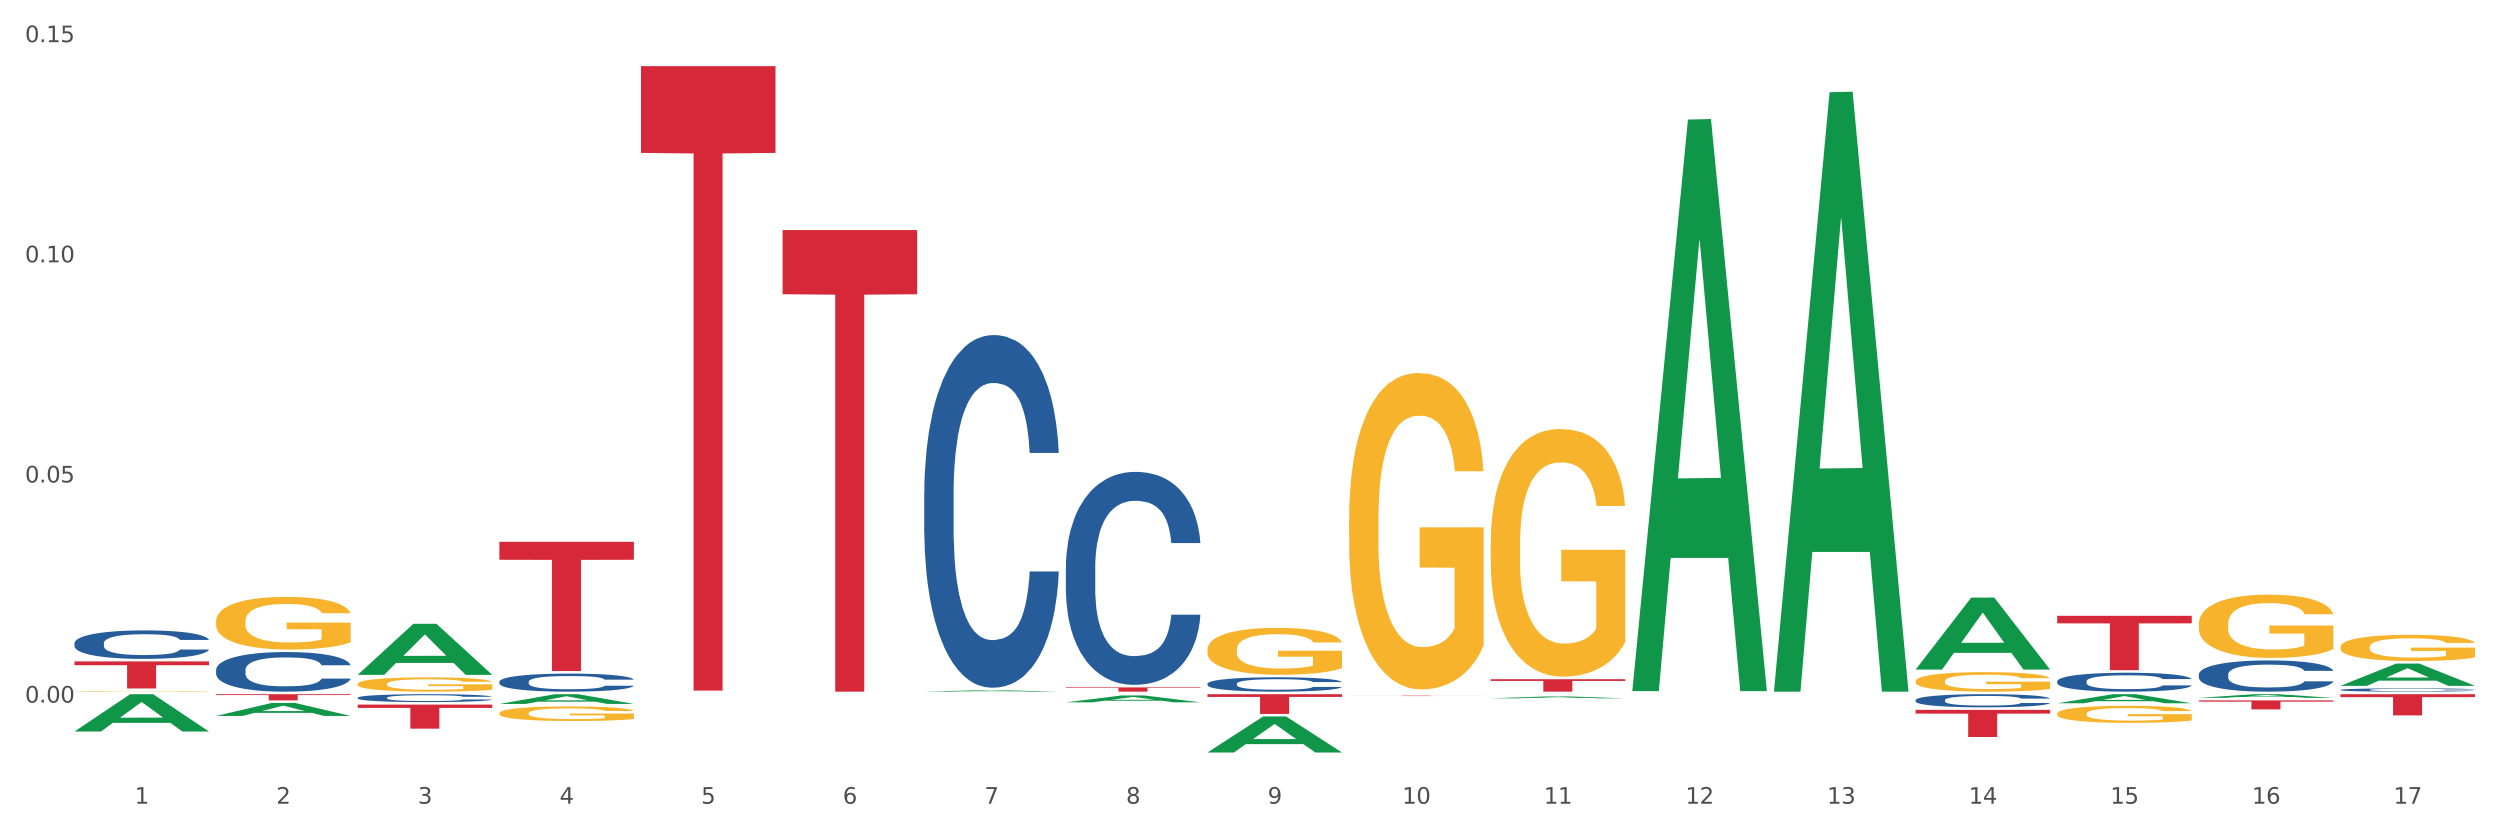
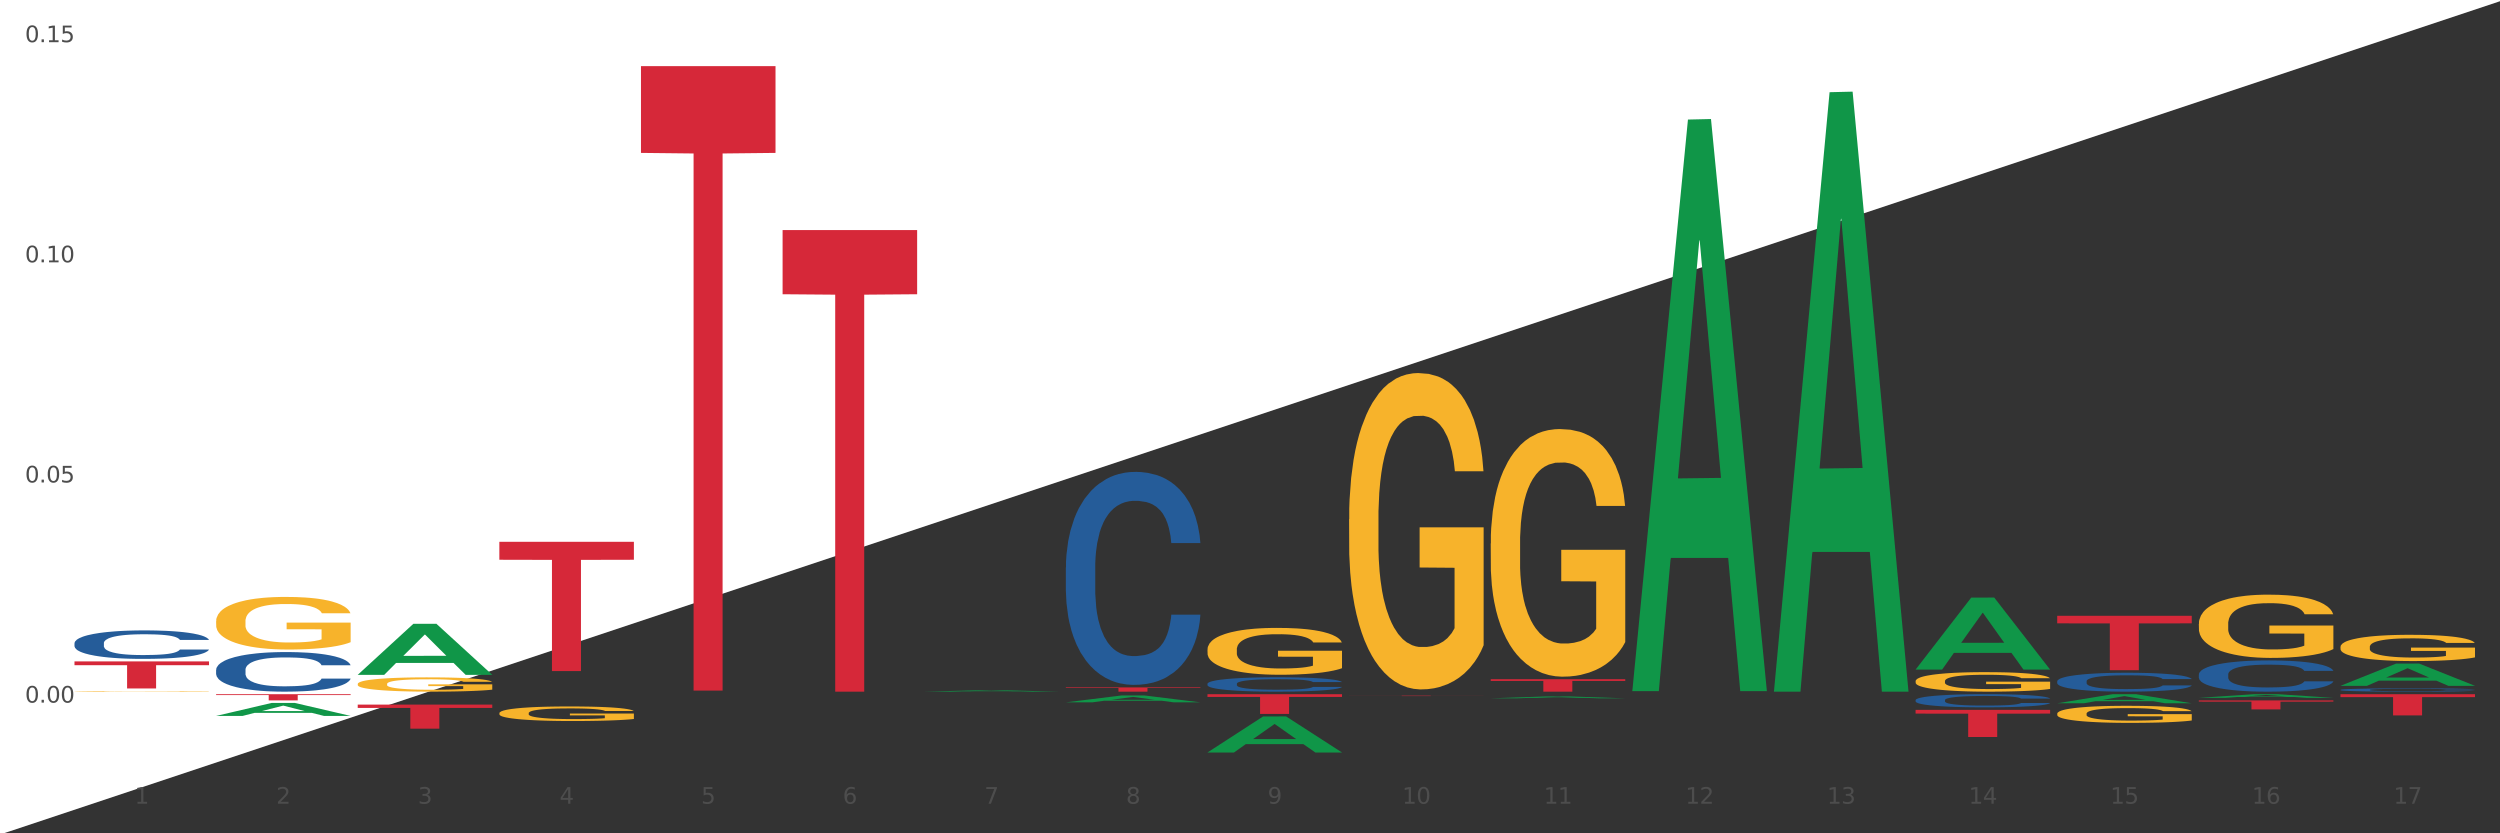
<svg xmlns="http://www.w3.org/2000/svg" xmlns:xlink="http://www.w3.org/1999/xlink" width="1080pt" height="360pt" viewBox="0 0 1080 360" version="1.1">
  <rect x="0" y="0" width="1080" height="360" fill="#333333" stroke="none" />
  <defs>
    <style type="text/css">*{stroke-linejoin: round; stroke-linecap: butt}</style>
  </defs>
  <g id="figure_1">
    <g id="patch_1">
-       <path d="M 0 360  L 1080 360  L 1080 0  L 0 0  z " style="fill: #ffffff; stroke: #ffffff; stroke-linejoin: miter" />
+       <path d="M 0 360  L 1080 0  L 0 0  z " style="fill: #ffffff; stroke: #ffffff; stroke-linejoin: miter" />
    </g>
    <g id="axes_1">
      <g id="matplotlib.axis_1">
        <g id="xtick_1">
          <g id="text_1">
            <g style="fill: #4d4d4d" transform="translate(58.182 347.204) scale(0.096 -0.096)">
              <defs>
                <path id="DejaVuSans-31" d="M 794 531  L 1825 531  L 1825 4091  L 703 3866  L 703 4441  L 1819 4666  L 2450 4666  L 2450 531  L 3481 531  L 3481 0  L 794 0  L 794 531  z " transform="scale(0.016)" />
              </defs>
              <use xlink:href="#DejaVuSans-31" />
            </g>
          </g>
        </g>
        <g id="xtick_2">
          <g id="text_2">
            <g style="fill: #4d4d4d" transform="translate(119.364 347.204) scale(0.096 -0.096)">
              <defs>
                <path id="DejaVuSans-32" d="M 1228 531  L 3431 531  L 3431 0  L 469 0  L 469 531  Q 828 903 1448 1529  Q 2069 2156 2228 2338  Q 2531 2678 2651 2914  Q 2772 3150 2772 3378  Q 2772 3750 2511 3984  Q 2250 4219 1831 4219  Q 1534 4219 1204 4116  Q 875 4013 500 3803  L 500 4441  Q 881 4594 1212 4672  Q 1544 4750 1819 4750  Q 2544 4750 2975 4387  Q 3406 4025 3406 3419  Q 3406 3131 3298 2873  Q 3191 2616 2906 2266  Q 2828 2175 2409 1742  Q 1991 1309 1228 531  z " transform="scale(0.016)" />
              </defs>
              <use xlink:href="#DejaVuSans-32" />
            </g>
          </g>
        </g>
        <g id="xtick_3">
          <g id="text_3">
            <g style="fill: #4d4d4d" transform="translate(180.545 347.204) scale(0.096 -0.096)">
              <defs>
                <path id="DejaVuSans-33" d="M 2597 2516  Q 3050 2419 3304 2112  Q 3559 1806 3559 1356  Q 3559 666 3084 287  Q 2609 -91 1734 -91  Q 1441 -91 1130 -33  Q 819 25 488 141  L 488 750  Q 750 597 1062 519  Q 1375 441 1716 441  Q 2309 441 2620 675  Q 2931 909 2931 1356  Q 2931 1769 2642 2001  Q 2353 2234 1838 2234  L 1294 2234  L 1294 2753  L 1863 2753  Q 2328 2753 2575 2939  Q 2822 3125 2822 3475  Q 2822 3834 2567 4026  Q 2313 4219 1838 4219  Q 1578 4219 1281 4162  Q 984 4106 628 3988  L 628 4550  Q 988 4650 1302 4700  Q 1616 4750 1894 4750  Q 2613 4750 3031 4423  Q 3450 4097 3450 3541  Q 3450 3153 3228 2886  Q 3006 2619 2597 2516  z " transform="scale(0.016)" />
              </defs>
              <use xlink:href="#DejaVuSans-33" />
            </g>
          </g>
        </g>
        <g id="xtick_4">
          <g id="text_4">
            <g style="fill: #4d4d4d" transform="translate(241.726 347.204) scale(0.096 -0.096)">
              <defs>
                <path id="DejaVuSans-34" d="M 2419 4116  L 825 1625  L 2419 1625  L 2419 4116  z M 2253 4666  L 3047 4666  L 3047 1625  L 3713 1625  L 3713 1100  L 3047 1100  L 3047 0  L 2419 0  L 2419 1100  L 313 1100  L 313 1709  L 2253 4666  z " transform="scale(0.016)" />
              </defs>
              <use xlink:href="#DejaVuSans-34" />
            </g>
          </g>
        </g>
        <g id="xtick_5">
          <g id="text_5">
            <g style="fill: #4d4d4d" transform="translate(302.908 347.204) scale(0.096 -0.096)">
              <defs>
                <path id="DejaVuSans-35" d="M 691 4666  L 3169 4666  L 3169 4134  L 1269 4134  L 1269 2991  Q 1406 3038 1543 3061  Q 1681 3084 1819 3084  Q 2600 3084 3056 2656  Q 3513 2228 3513 1497  Q 3513 744 3044 326  Q 2575 -91 1722 -91  Q 1428 -91 1123 -41  Q 819 9 494 109  L 494 744  Q 775 591 1075 516  Q 1375 441 1709 441  Q 2250 441 2565 725  Q 2881 1009 2881 1497  Q 2881 1984 2565 2268  Q 2250 2553 1709 2553  Q 1456 2553 1204 2497  Q 953 2441 691 2322  L 691 4666  z " transform="scale(0.016)" />
              </defs>
              <use xlink:href="#DejaVuSans-35" />
            </g>
          </g>
        </g>
        <g id="xtick_6">
          <g id="text_6">
            <g style="fill: #4d4d4d" transform="translate(364.089 347.204) scale(0.096 -0.096)">
              <defs>
                <path id="DejaVuSans-36" d="M 2113 2584  Q 1688 2584 1439 2293  Q 1191 2003 1191 1497  Q 1191 994 1439 701  Q 1688 409 2113 409  Q 2538 409 2786 701  Q 3034 994 3034 1497  Q 3034 2003 2786 2293  Q 2538 2584 2113 2584  z M 3366 4563  L 3366 3988  Q 3128 4100 2886 4159  Q 2644 4219 2406 4219  Q 1781 4219 1451 3797  Q 1122 3375 1075 2522  Q 1259 2794 1537 2939  Q 1816 3084 2150 3084  Q 2853 3084 3261 2657  Q 3669 2231 3669 1497  Q 3669 778 3244 343  Q 2819 -91 2113 -91  Q 1303 -91 875 529  Q 447 1150 447 2328  Q 447 3434 972 4092  Q 1497 4750 2381 4750  Q 2619 4750 2861 4703  Q 3103 4656 3366 4563  z " transform="scale(0.016)" />
              </defs>
              <use xlink:href="#DejaVuSans-36" />
            </g>
          </g>
        </g>
        <g id="xtick_7">
          <g id="text_7">
            <g style="fill: #4d4d4d" transform="translate(425.271 347.204) scale(0.096 -0.096)">
              <defs>
                <path id="DejaVuSans-37" d="M 525 4666  L 3525 4666  L 3525 4397  L 1831 0  L 1172 0  L 2766 4134  L 525 4134  L 525 4666  z " transform="scale(0.016)" />
              </defs>
              <use xlink:href="#DejaVuSans-37" />
            </g>
          </g>
        </g>
        <g id="xtick_8">
          <g id="text_8">
            <g style="fill: #4d4d4d" transform="translate(486.452 347.204) scale(0.096 -0.096)">
              <defs>
                <path id="DejaVuSans-38" d="M 2034 2216  Q 1584 2216 1326 1975  Q 1069 1734 1069 1313  Q 1069 891 1326 650  Q 1584 409 2034 409  Q 2484 409 2743 651  Q 3003 894 3003 1313  Q 3003 1734 2745 1975  Q 2488 2216 2034 2216  z M 1403 2484  Q 997 2584 770 2862  Q 544 3141 544 3541  Q 544 4100 942 4425  Q 1341 4750 2034 4750  Q 2731 4750 3128 4425  Q 3525 4100 3525 3541  Q 3525 3141 3298 2862  Q 3072 2584 2669 2484  Q 3125 2378 3379 2068  Q 3634 1759 3634 1313  Q 3634 634 3220 271  Q 2806 -91 2034 -91  Q 1263 -91 848 271  Q 434 634 434 1313  Q 434 1759 690 2068  Q 947 2378 1403 2484  z M 1172 3481  Q 1172 3119 1398 2916  Q 1625 2713 2034 2713  Q 2441 2713 2670 2916  Q 2900 3119 2900 3481  Q 2900 3844 2670 4047  Q 2441 4250 2034 4250  Q 1625 4250 1398 4047  Q 1172 3844 1172 3481  z " transform="scale(0.016)" />
              </defs>
              <use xlink:href="#DejaVuSans-38" />
            </g>
          </g>
        </g>
        <g id="xtick_9">
          <g id="text_9">
            <g style="fill: #4d4d4d" transform="translate(547.634 347.204) scale(0.096 -0.096)">
              <defs>
                <path id="DejaVuSans-39" d="M 703 97  L 703 672  Q 941 559 1184 500  Q 1428 441 1663 441  Q 2288 441 2617 861  Q 2947 1281 2994 2138  Q 2813 1869 2534 1725  Q 2256 1581 1919 1581  Q 1219 1581 811 2004  Q 403 2428 403 3163  Q 403 3881 828 4315  Q 1253 4750 1959 4750  Q 2769 4750 3195 4129  Q 3622 3509 3622 2328  Q 3622 1225 3098 567  Q 2575 -91 1691 -91  Q 1453 -91 1209 -44  Q 966 3 703 97  z M 1959 2075  Q 2384 2075 2632 2365  Q 2881 2656 2881 3163  Q 2881 3666 2632 3958  Q 2384 4250 1959 4250  Q 1534 4250 1286 3958  Q 1038 3666 1038 3163  Q 1038 2656 1286 2365  Q 1534 2075 1959 2075  z " transform="scale(0.016)" />
              </defs>
              <use xlink:href="#DejaVuSans-39" />
            </g>
          </g>
        </g>
        <g id="xtick_10">
          <g id="text_10">
            <g style="fill: #4d4d4d" transform="translate(605.761 347.204) scale(0.096 -0.096)">
              <defs>
                <path id="DejaVuSans-30" d="M 2034 4250  Q 1547 4250 1301 3770  Q 1056 3291 1056 2328  Q 1056 1369 1301 889  Q 1547 409 2034 409  Q 2525 409 2770 889  Q 3016 1369 3016 2328  Q 3016 3291 2770 3770  Q 2525 4250 2034 4250  z M 2034 4750  Q 2819 4750 3233 4129  Q 3647 3509 3647 2328  Q 3647 1150 3233 529  Q 2819 -91 2034 -91  Q 1250 -91 836 529  Q 422 1150 422 2328  Q 422 3509 836 4129  Q 1250 4750 2034 4750  z " transform="scale(0.016)" />
              </defs>
              <use xlink:href="#DejaVuSans-31" />
              <use xlink:href="#DejaVuSans-30" transform="translate(63.623 0)" />
            </g>
          </g>
        </g>
        <g id="xtick_11">
          <g id="text_11">
            <g style="fill: #4d4d4d" transform="translate(666.942 347.204) scale(0.096 -0.096)">
              <use xlink:href="#DejaVuSans-31" />
              <use xlink:href="#DejaVuSans-31" transform="translate(63.623 0)" />
            </g>
          </g>
        </g>
        <g id="xtick_12">
          <g id="text_12">
            <g style="fill: #4d4d4d" transform="translate(728.124 347.204) scale(0.096 -0.096)">
              <use xlink:href="#DejaVuSans-31" />
              <use xlink:href="#DejaVuSans-32" transform="translate(63.623 0)" />
            </g>
          </g>
        </g>
        <g id="xtick_13">
          <g id="text_13">
            <g style="fill: #4d4d4d" transform="translate(789.305 347.204) scale(0.096 -0.096)">
              <use xlink:href="#DejaVuSans-31" />
              <use xlink:href="#DejaVuSans-33" transform="translate(63.623 0)" />
            </g>
          </g>
        </g>
        <g id="xtick_14">
          <g id="text_14">
            <g style="fill: #4d4d4d" transform="translate(850.487 347.204) scale(0.096 -0.096)">
              <use xlink:href="#DejaVuSans-31" />
              <use xlink:href="#DejaVuSans-34" transform="translate(63.623 0)" />
            </g>
          </g>
        </g>
        <g id="xtick_15">
          <g id="text_15">
            <g style="fill: #4d4d4d" transform="translate(911.668 347.204) scale(0.096 -0.096)">
              <use xlink:href="#DejaVuSans-31" />
              <use xlink:href="#DejaVuSans-35" transform="translate(63.623 0)" />
            </g>
          </g>
        </g>
        <g id="xtick_16">
          <g id="text_16">
            <g style="fill: #4d4d4d" transform="translate(972.849 347.204) scale(0.096 -0.096)">
              <use xlink:href="#DejaVuSans-31" />
              <use xlink:href="#DejaVuSans-36" transform="translate(63.623 0)" />
            </g>
          </g>
        </g>
        <g id="xtick_17">
          <g id="text_17">
            <g style="fill: #4d4d4d" transform="translate(1034.031 347.204) scale(0.096 -0.096)">
              <use xlink:href="#DejaVuSans-31" />
              <use xlink:href="#DejaVuSans-37" transform="translate(63.623 0)" />
            </g>
          </g>
        </g>
        <g id="xtick_18" />
        <g id="xtick_19" />
        <g id="xtick_20" />
        <g id="xtick_21" />
        <g id="xtick_22" />
        <g id="xtick_23" />
        <g id="xtick_24" />
        <g id="xtick_25" />
        <g id="xtick_26" />
        <g id="xtick_27" />
        <g id="xtick_28" />
        <g id="xtick_29" />
        <g id="xtick_30" />
        <g id="xtick_31" />
        <g id="xtick_32" />
        <g id="xtick_33" />
      </g>
      <g id="matplotlib.axis_2">
        <g id="ytick_1">
          <g id="text_18">
            <g style="fill: #4d4d4d" transform="translate(10.8 303.528) scale(0.096 -0.096)">
              <defs>
                <path id="DejaVuSans-2e" d="M 684 794  L 1344 794  L 1344 0  L 684 0  L 684 794  z " transform="scale(0.016)" />
              </defs>
              <use xlink:href="#DejaVuSans-30" />
              <use xlink:href="#DejaVuSans-2e" transform="translate(63.623 0)" />
              <use xlink:href="#DejaVuSans-30" transform="translate(95.41 0)" />
              <use xlink:href="#DejaVuSans-30" transform="translate(159.033 0)" />
            </g>
          </g>
        </g>
        <g id="ytick_2">
          <g id="text_19">
            <g style="fill: #4d4d4d" transform="translate(10.8 208.426) scale(0.096 -0.096)">
              <use xlink:href="#DejaVuSans-30" />
              <use xlink:href="#DejaVuSans-2e" transform="translate(63.623 0)" />
              <use xlink:href="#DejaVuSans-30" transform="translate(95.41 0)" />
              <use xlink:href="#DejaVuSans-35" transform="translate(159.033 0)" />
            </g>
          </g>
        </g>
        <g id="ytick_3">
          <g id="text_20">
            <g style="fill: #4d4d4d" transform="translate(10.8 113.323) scale(0.096 -0.096)">
              <use xlink:href="#DejaVuSans-30" />
              <use xlink:href="#DejaVuSans-2e" transform="translate(63.623 0)" />
              <use xlink:href="#DejaVuSans-31" transform="translate(95.41 0)" />
              <use xlink:href="#DejaVuSans-30" transform="translate(159.033 0)" />
            </g>
          </g>
        </g>
        <g id="ytick_4">
          <g id="text_21">
            <g style="fill: #4d4d4d" transform="translate(10.8 18.221) scale(0.096 -0.096)">
              <use xlink:href="#DejaVuSans-30" />
              <use xlink:href="#DejaVuSans-2e" transform="translate(63.623 0)" />
              <use xlink:href="#DejaVuSans-31" transform="translate(95.41 0)" />
              <use xlink:href="#DejaVuSans-35" transform="translate(159.033 0)" />
            </g>
          </g>
        </g>
        <g id="ytick_5" />
        <g id="ytick_6" />
        <g id="ytick_7" />
      </g>
      <g id="PolyCollection_1">
        <path d="M 93.356 268.374  L 93.425 268.354  L 93.425 267.606  L 93.562 266.963  L 94.248 265.406  L 95.278 264.118  L 96.033 263.433  L 96.787 262.873  L 97.68 262.312  L 98.778 261.731  L 100.768 260.88  L 102.003 260.444  L 103.512 259.987  L 106.257 259.322  L 108.247 258.949  L 110.306 258.637  L 113.668 258.264  L 115.864 258.098  L 118.197 257.973  L 121.011 257.89  L 123.138 257.869  L 127.804 257.931  L 131.784 258.118  L 133.706 258.264  L 136.176 258.513  L 137.48 258.679  L 139.607 259.011  L 141.803 259.447  L 143.313 259.821  L 145.577 260.527  L 147.293 261.233  L 148.871 262.104  L 149.695 262.707  L 150.312 263.267  L 150.861 263.911  L 151.41 264.928  L 139.058 264.928  L 138.578 264.201  L 137.823 263.516  L 136.725 262.852  L 135.764 262.437  L 134.118 261.918  L 132.608 261.585  L 131.03 261.336  L 129.108 261.129  L 127.599 261.025  L 125.471 260.942  L 121.285 260.963  L 118.472 261.129  L 116.55 261.336  L 115.315 261.523  L 114.217 261.731  L 112.982 262.021  L 111.541 262.457  L 110.512 262.852  L 109.482 263.35  L 108.659 263.848  L 107.904 264.43  L 107.287 265.053  L 106.806 265.696  L 106.394 266.485  L 106.051 267.793  L 106.051 270.637  L 106.189 271.281  L 106.532 272.132  L 106.943 272.776  L 107.63 273.544  L 108.247 274.063  L 109.414 274.81  L 110.718 275.433  L 111.747 275.828  L 112.776 276.16  L 114.56 276.617  L 116.55 276.99  L 118.266 277.219  L 120.599 277.426  L 122.177 277.509  L 123.55 277.551  L 126.912 277.551  L 129.314 277.489  L 131.99 277.343  L 134.049 277.156  L 135.764 276.928  L 137.686 276.554  L 138.921 276.201  L 138.921 271.862  L 123.824 271.841  L 123.824 268.956  L 151.479 268.956  L 151.479 277.426  L 150.312 277.862  L 149.008 278.257  L 147.636 278.61  L 145.577 279.046  L 143.107 279.461  L 140.911 279.752  L 138.578 280.001  L 135.833 280.229  L 132.265 280.437  L 130.069 280.52  L 127.324 280.582  L 124.099 280.603  L 121.285 280.561  L 118.54 280.457  L 115.658 280.271  L 112.845 280.001  L 110.718 279.731  L 108.59 279.399  L 106.326 278.963  L 104.542 278.547  L 103.169 278.174  L 101.66 277.696  L 100.013 277.073  L 98.778 276.513  L 97.68 275.931  L 96.513 275.184  L 95.69 274.54  L 94.866 273.731  L 94.386 273.129  L 93.837 272.194  L 93.425 270.886  L 93.356 268.374  z " clip-path="url(#p1b4319380e)" style="fill: #f7b32b" />
        <path d="M 32.175 298.639  L 32.244 298.639  L 32.244 298.63  L 32.381 298.621  L 33.067 298.602  L 34.096 298.585  L 34.851 298.576  L 35.606 298.569  L 36.498 298.562  L 37.596 298.555  L 39.586 298.544  L 40.821 298.538  L 42.331 298.532  L 45.076 298.524  L 47.066 298.519  L 49.124 298.515  L 52.487 298.51  L 54.683 298.508  L 57.016 298.506  L 59.829 298.505  L 61.957 298.505  L 66.623 298.506  L 70.603 298.508  L 72.524 298.51  L 74.995 298.513  L 76.299 298.515  L 78.426 298.52  L 80.622 298.525  L 82.131 298.53  L 84.396 298.539  L 86.111 298.548  L 87.69 298.559  L 88.513 298.567  L 89.131 298.574  L 89.68 298.582  L 90.229 298.595  L 77.877 298.595  L 77.397 298.586  L 76.642 298.577  L 75.544 298.569  L 74.583 298.564  L 72.936 298.557  L 71.426 298.553  L 69.848 298.549  L 67.927 298.547  L 66.417 298.545  L 64.29 298.544  L 60.104 298.545  L 57.29 298.547  L 55.369 298.549  L 54.134 298.552  L 53.036 298.555  L 51.801 298.558  L 50.36 298.564  L 49.33 298.569  L 48.301 298.575  L 47.478 298.582  L 46.723 298.589  L 46.105 298.597  L 45.625 298.605  L 45.213 298.615  L 44.87 298.632  L 44.87 298.668  L 45.007 298.677  L 45.35 298.688  L 45.762 298.696  L 46.448 298.706  L 47.066 298.712  L 48.232 298.722  L 49.536 298.73  L 50.566 298.735  L 51.595 298.739  L 53.379 298.745  L 55.369 298.75  L 57.085 298.753  L 59.418 298.755  L 60.996 298.756  L 62.368 298.757  L 65.731 298.757  L 68.133 298.756  L 70.809 298.754  L 72.868 298.752  L 74.583 298.749  L 76.504 298.744  L 77.74 298.74  L 77.74 298.684  L 62.643 298.684  L 62.643 298.647  L 90.297 298.647  L 90.297 298.755  L 89.131 298.761  L 87.827 298.766  L 86.455 298.77  L 84.396 298.776  L 81.926 298.781  L 79.73 298.785  L 77.397 298.788  L 74.652 298.791  L 71.083 298.794  L 68.887 298.795  L 66.143 298.796  L 62.917 298.796  L 60.104 298.795  L 57.359 298.794  L 54.477 298.792  L 51.663 298.788  L 49.536 298.785  L 47.409 298.78  L 45.144 298.775  L 43.36 298.77  L 41.988 298.765  L 40.478 298.759  L 38.831 298.751  L 37.596 298.744  L 36.498 298.736  L 35.332 298.727  L 34.508 298.718  L 33.685 298.708  L 33.204 298.7  L 32.655 298.688  L 32.244 298.672  L 32.175 298.639  z " clip-path="url(#p1b4319380e)" style="fill: #f7b32b" />
        <path d="M 827.533 294.261  L 827.602 294.253  L 827.602 293.976  L 827.739 293.737  L 828.425 293.16  L 829.455 292.682  L 830.21 292.428  L 830.964 292.22  L 831.857 292.012  L 832.954 291.797  L 834.945 291.481  L 836.18 291.319  L 837.689 291.15  L 840.434 290.904  L 842.424 290.765  L 844.483 290.65  L 847.845 290.511  L 850.041 290.449  L 852.374 290.403  L 855.188 290.372  L 857.315 290.365  L 861.981 290.388  L 865.961 290.457  L 867.883 290.511  L 870.353 290.603  L 871.657 290.665  L 873.784 290.788  L 875.98 290.95  L 877.49 291.088  L 879.754 291.35  L 881.47 291.612  L 883.048 291.935  L 883.872 292.159  L 884.489 292.367  L 885.038 292.605  L 885.587 292.983  L 873.235 292.983  L 872.755 292.713  L 872 292.459  L 870.902 292.213  L 869.941 292.059  L 868.295 291.866  L 866.785 291.743  L 865.207 291.65  L 863.285 291.574  L 861.775 291.535  L 859.648 291.504  L 855.462 291.512  L 852.649 291.574  L 850.727 291.65  L 849.492 291.72  L 848.394 291.797  L 847.159 291.905  L 845.718 292.066  L 844.689 292.213  L 843.659 292.397  L 842.836 292.582  L 842.081 292.798  L 841.464 293.029  L 840.983 293.267  L 840.571 293.56  L 840.228 294.045  L 840.228 295.1  L 840.366 295.339  L 840.709 295.654  L 841.12 295.893  L 841.807 296.178  L 842.424 296.37  L 843.591 296.648  L 844.895 296.879  L 845.924 297.025  L 846.953 297.148  L 848.737 297.318  L 850.727 297.456  L 852.443 297.541  L 854.776 297.618  L 856.354 297.649  L 857.727 297.664  L 861.089 297.664  L 863.491 297.641  L 866.167 297.587  L 868.226 297.518  L 869.941 297.433  L 871.863 297.294  L 873.098 297.164  L 873.098 295.554  L 858.001 295.547  L 858.001 294.476  L 885.656 294.476  L 885.656 297.618  L 884.489 297.78  L 883.185 297.926  L 881.813 298.057  L 879.754 298.218  L 877.284 298.372  L 875.088 298.48  L 872.755 298.573  L 870.01 298.657  L 866.442 298.734  L 864.246 298.765  L 861.501 298.788  L 858.276 298.796  L 855.462 298.78  L 852.717 298.742  L 849.835 298.673  L 847.022 298.573  L 844.895 298.472  L 842.767 298.349  L 840.503 298.188  L 838.719 298.034  L 837.346 297.895  L 835.837 297.718  L 834.19 297.487  L 832.954 297.279  L 831.857 297.063  L 830.69 296.786  L 829.867 296.548  L 829.043 296.247  L 828.563 296.024  L 828.014 295.677  L 827.602 295.192  L 827.533 294.261  z " clip-path="url(#p1b4319380e)" style="fill: #f7b32b" />
        <path d="M 643.989 234.782  L 644.058 234.684  L 644.058 231.167  L 644.195 228.138  L 644.881 220.81  L 645.911 214.753  L 646.665 211.529  L 647.42 208.891  L 648.312 206.253  L 649.41 203.517  L 651.4 199.512  L 652.635 197.46  L 654.145 195.31  L 656.89 192.184  L 658.88 190.425  L 660.939 188.96  L 664.301 187.201  L 666.497 186.42  L 668.83 185.833  L 671.644 185.443  L 673.771 185.345  L 678.437 185.638  L 682.417 186.517  L 684.339 187.201  L 686.809 188.374  L 688.113 189.155  L 690.24 190.718  L 692.436 192.77  L 693.946 194.529  L 696.21 197.851  L 697.926 201.172  L 699.504 205.276  L 700.327 208.109  L 700.945 210.747  L 701.494 213.776  L 702.043 218.563  L 689.691 218.563  L 689.211 215.144  L 688.456 211.92  L 687.358 208.793  L 686.397 206.839  L 684.75 204.397  L 683.241 202.833  L 681.662 201.661  L 679.741 200.684  L 678.231 200.195  L 676.104 199.805  L 671.918 199.902  L 669.105 200.684  L 667.183 201.661  L 665.948 202.54  L 664.85 203.517  L 663.615 204.885  L 662.174 206.937  L 661.145 208.793  L 660.115 211.138  L 659.292 213.483  L 658.537 216.218  L 657.919 219.149  L 657.439 222.178  L 657.027 225.891  L 656.684 232.046  L 656.684 245.431  L 656.821 248.46  L 657.164 252.466  L 657.576 255.494  L 658.262 259.109  L 658.88 261.552  L 660.047 265.069  L 661.35 268  L 662.38 269.856  L 663.409 271.42  L 665.193 273.569  L 667.183 275.328  L 668.899 276.402  L 671.232 277.379  L 672.81 277.77  L 674.183 277.966  L 677.545 277.966  L 679.947 277.672  L 682.623 276.989  L 684.682 276.109  L 686.397 275.035  L 688.319 273.276  L 689.554 271.615  L 689.554 251.195  L 674.457 251.098  L 674.457 237.517  L 702.112 237.517  L 702.112 277.379  L 700.945 279.431  L 699.641 281.287  L 698.269 282.948  L 696.21 285  L 693.74 286.954  L 691.544 288.322  L 689.211 289.494  L 686.466 290.569  L 682.898 291.546  L 680.702 291.937  L 677.957 292.23  L 674.732 292.328  L 671.918 292.132  L 669.173 291.644  L 666.291 290.764  L 663.478 289.494  L 661.35 288.224  L 659.223 286.661  L 656.959 284.609  L 655.174 282.655  L 653.802 280.897  L 652.292 278.649  L 650.645 275.718  L 649.41 273.081  L 648.312 270.345  L 647.146 266.828  L 646.322 263.799  L 645.499 259.989  L 645.018 257.155  L 644.47 252.759  L 644.058 246.603  L 643.989 234.782  z " clip-path="url(#p1b4319380e)" style="fill: #f7b32b" />
        <path d="M 582.808 224.311  L 582.876 224.186  L 582.876 219.693  L 583.014 215.823  L 583.7 206.461  L 584.729 198.722  L 585.484 194.603  L 586.239 191.233  L 587.131 187.863  L 588.229 184.368  L 590.219 179.25  L 591.454 176.629  L 592.964 173.882  L 595.709 169.888  L 597.699 167.641  L 599.757 165.769  L 603.12 163.522  L 605.316 162.524  L 607.649 161.775  L 610.462 161.275  L 612.589 161.15  L 617.256 161.525  L 621.236 162.648  L 623.157 163.522  L 625.628 165.02  L 626.931 166.019  L 629.059 168.016  L 631.254 170.637  L 632.764 172.884  L 635.029 177.128  L 636.744 181.372  L 638.322 186.615  L 639.146 190.234  L 639.764 193.605  L 640.312 197.474  L 640.861 203.591  L 628.51 203.591  L 628.029 199.222  L 627.274 195.103  L 626.176 191.108  L 625.216 188.612  L 623.569 185.491  L 622.059 183.494  L 620.481 181.996  L 618.56 180.748  L 617.05 180.124  L 614.923 179.624  L 610.737 179.749  L 607.923 180.748  L 606.002 181.996  L 604.767 183.119  L 603.669 184.368  L 602.433 186.115  L 600.992 188.737  L 599.963 191.108  L 598.934 194.104  L 598.11 197.1  L 597.355 200.595  L 596.738 204.339  L 596.258 208.209  L 595.846 212.952  L 595.503 220.816  L 595.503 237.917  L 595.64 241.787  L 595.983 246.904  L 596.395 250.774  L 597.081 255.392  L 597.699 258.513  L 598.865 263.007  L 600.169 266.751  L 601.198 269.123  L 602.228 271.12  L 604.012 273.866  L 606.002 276.113  L 607.717 277.486  L 610.05 278.734  L 611.629 279.234  L 613.001 279.483  L 616.364 279.483  L 618.765 279.109  L 621.442 278.235  L 623.5 277.112  L 625.216 275.739  L 627.137 273.492  L 628.372 271.37  L 628.372 245.282  L 613.276 245.157  L 613.276 227.806  L 640.93 227.806  L 640.93 278.734  L 639.764 281.356  L 638.46 283.727  L 637.087 285.849  L 635.029 288.471  L 632.558 290.967  L 630.362 292.715  L 628.029 294.213  L 625.284 295.586  L 621.716 296.834  L 619.52 297.333  L 616.775 297.708  L 613.55 297.832  L 610.737 297.583  L 607.992 296.959  L 605.11 295.835  L 602.296 294.213  L 600.169 292.59  L 598.042 290.593  L 595.777 287.971  L 593.993 285.475  L 592.621 283.228  L 591.111 280.357  L 589.464 276.612  L 588.229 273.242  L 587.131 269.747  L 585.964 265.253  L 585.141 261.384  L 584.317 256.516  L 583.837 252.896  L 583.288 247.279  L 582.876 239.415  L 582.808 224.311  z " clip-path="url(#p1b4319380e)" style="fill: #f7b32b" />
        <path d="M 521.626 280.606  L 521.695 280.587  L 521.695 279.922  L 521.832 279.349  L 522.518 277.962  L 523.548 276.816  L 524.303 276.206  L 525.057 275.707  L 525.949 275.208  L 527.047 274.69  L 529.037 273.932  L 530.273 273.544  L 531.782 273.137  L 534.527 272.546  L 536.517 272.213  L 538.576 271.936  L 541.938 271.603  L 544.134 271.455  L 546.467 271.344  L 549.281 271.27  L 551.408 271.252  L 556.074 271.307  L 560.054 271.474  L 561.976 271.603  L 564.446 271.825  L 565.75 271.973  L 567.877 272.268  L 570.073 272.657  L 571.583 272.989  L 573.847 273.618  L 575.563 274.246  L 577.141 275.023  L 577.965 275.559  L 578.582 276.058  L 579.131 276.631  L 579.68 277.537  L 567.328 277.537  L 566.848 276.89  L 566.093 276.28  L 564.995 275.688  L 564.034 275.319  L 562.387 274.857  L 560.878 274.561  L 559.299 274.339  L 557.378 274.154  L 555.868 274.062  L 553.741 273.988  L 549.555 274.006  L 546.742 274.154  L 544.82 274.339  L 543.585 274.505  L 542.487 274.69  L 541.252 274.949  L 539.811 275.337  L 538.782 275.688  L 537.752 276.132  L 536.929 276.576  L 536.174 277.093  L 535.556 277.648  L 535.076 278.221  L 534.664 278.923  L 534.321 280.088  L 534.321 282.621  L 534.459 283.194  L 534.802 283.952  L 535.213 284.525  L 535.9 285.209  L 536.517 285.671  L 537.684 286.336  L 538.988 286.891  L 540.017 287.242  L 541.046 287.538  L 542.83 287.944  L 544.82 288.277  L 546.536 288.481  L 548.869 288.665  L 550.447 288.739  L 551.82 288.776  L 555.182 288.776  L 557.584 288.721  L 560.26 288.591  L 562.319 288.425  L 564.034 288.222  L 565.956 287.889  L 567.191 287.575  L 567.191 283.711  L 552.094 283.693  L 552.094 281.123  L 579.749 281.123  L 579.749 288.665  L 578.582 289.054  L 577.278 289.405  L 575.906 289.719  L 573.847 290.107  L 571.377 290.477  L 569.181 290.736  L 566.848 290.958  L 564.103 291.161  L 560.535 291.346  L 558.339 291.42  L 555.594 291.475  L 552.369 291.494  L 549.555 291.457  L 546.81 291.364  L 543.928 291.198  L 541.115 290.958  L 538.988 290.717  L 536.86 290.422  L 534.596 290.033  L 532.812 289.664  L 531.439 289.331  L 529.93 288.906  L 528.283 288.351  L 527.047 287.852  L 525.949 287.334  L 524.783 286.669  L 523.959 286.096  L 523.136 285.375  L 522.656 284.839  L 522.107 284.007  L 521.695 282.842  L 521.626 280.606  z " clip-path="url(#p1b4319380e)" style="fill: #f7b32b" />
        <path d="M 215.719 308.096  L 215.788 308.091  L 215.788 307.884  L 215.925 307.706  L 216.611 307.274  L 217.641 306.918  L 218.395 306.729  L 219.15 306.573  L 220.042 306.418  L 221.14 306.257  L 223.13 306.022  L 224.366 305.901  L 225.875 305.775  L 228.62 305.591  L 230.61 305.487  L 232.669 305.401  L 236.031 305.298  L 238.227 305.252  L 240.56 305.217  L 243.374 305.194  L 245.501 305.188  L 250.167 305.206  L 254.147 305.257  L 256.069 305.298  L 258.539 305.366  L 259.843 305.412  L 261.97 305.504  L 264.166 305.625  L 265.676 305.729  L 267.94 305.924  L 269.656 306.119  L 271.234 306.361  L 272.057 306.527  L 272.675 306.683  L 273.224 306.861  L 273.773 307.142  L 261.421 307.142  L 260.941 306.941  L 260.186 306.752  L 259.088 306.568  L 258.127 306.453  L 256.48 306.309  L 254.971 306.217  L 253.392 306.148  L 251.471 306.091  L 249.961 306.062  L 247.834 306.039  L 243.648 306.045  L 240.835 306.091  L 238.913 306.148  L 237.678 306.2  L 236.58 306.257  L 235.345 306.338  L 233.904 306.458  L 232.875 306.568  L 231.845 306.706  L 231.022 306.843  L 230.267 307.004  L 229.649 307.177  L 229.169 307.355  L 228.757 307.573  L 228.414 307.935  L 228.414 308.723  L 228.551 308.901  L 228.895 309.137  L 229.306 309.315  L 229.993 309.527  L 230.61 309.671  L 231.777 309.878  L 233.08 310.05  L 234.11 310.16  L 235.139 310.251  L 236.923 310.378  L 238.913 310.481  L 240.629 310.545  L 242.962 310.602  L 244.54 310.625  L 245.913 310.637  L 249.275 310.637  L 251.677 310.619  L 254.353 310.579  L 256.412 310.527  L 258.127 310.464  L 260.049 310.361  L 261.284 310.263  L 261.284 309.062  L 246.187 309.056  L 246.187 308.257  L 273.842 308.257  L 273.842 310.602  L 272.675 310.723  L 271.371 310.832  L 269.999 310.93  L 267.94 311.05  L 265.47 311.165  L 263.274 311.246  L 260.941 311.315  L 258.196 311.378  L 254.628 311.435  L 252.432 311.458  L 249.687 311.476  L 246.462 311.481  L 243.648 311.47  L 240.903 311.441  L 238.021 311.389  L 235.208 311.315  L 233.08 311.24  L 230.953 311.148  L 228.689 311.027  L 226.905 310.912  L 225.532 310.809  L 224.022 310.677  L 222.376 310.504  L 221.14 310.349  L 220.042 310.188  L 218.876 309.981  L 218.052 309.803  L 217.229 309.579  L 216.749 309.412  L 216.2 309.154  L 215.788 308.792  L 215.719 308.096  z " clip-path="url(#p1b4319380e)" style="fill: #f7b32b" />
        <path d="M 154.538 295.475  L 154.606 295.469  L 154.606 295.266  L 154.744 295.091  L 155.43 294.668  L 156.459 294.319  L 157.214 294.132  L 157.969 293.98  L 158.861 293.828  L 159.959 293.67  L 161.949 293.439  L 163.184 293.32  L 164.694 293.196  L 167.439 293.016  L 169.429 292.914  L 171.487 292.83  L 174.85 292.728  L 177.046 292.683  L 179.379 292.649  L 182.192 292.627  L 184.32 292.621  L 188.986 292.638  L 192.966 292.689  L 194.887 292.728  L 197.358 292.796  L 198.661 292.841  L 200.789 292.931  L 202.985 293.05  L 204.494 293.151  L 206.759 293.343  L 208.474 293.535  L 210.053 293.772  L 210.876 293.935  L 211.494 294.087  L 212.043 294.262  L 212.592 294.538  L 200.24 294.538  L 199.759 294.341  L 199.005 294.155  L 197.907 293.975  L 196.946 293.862  L 195.299 293.721  L 193.789 293.631  L 192.211 293.563  L 190.29 293.507  L 188.78 293.478  L 186.653 293.456  L 182.467 293.461  L 179.653 293.507  L 177.732 293.563  L 176.497 293.614  L 175.399 293.67  L 174.164 293.749  L 172.723 293.867  L 171.693 293.975  L 170.664 294.11  L 169.84 294.245  L 169.086 294.403  L 168.468 294.572  L 167.988 294.747  L 167.576 294.961  L 167.233 295.317  L 167.233 296.089  L 167.37 296.264  L 167.713 296.495  L 168.125 296.67  L 168.811 296.879  L 169.429 297.02  L 170.595 297.223  L 171.899 297.392  L 172.928 297.499  L 173.958 297.589  L 175.742 297.713  L 177.732 297.815  L 179.447 297.877  L 181.781 297.933  L 183.359 297.956  L 184.731 297.967  L 188.094 297.967  L 190.495 297.95  L 193.172 297.911  L 195.23 297.86  L 196.946 297.798  L 198.867 297.696  L 200.102 297.6  L 200.102 296.422  L 185.006 296.416  L 185.006 295.632  L 212.66 295.632  L 212.66 297.933  L 211.494 298.052  L 210.19 298.159  L 208.817 298.255  L 206.759 298.373  L 204.288 298.486  L 202.092 298.565  L 199.759 298.632  L 197.014 298.694  L 193.446 298.751  L 191.25 298.773  L 188.505 298.79  L 185.28 298.796  L 182.467 298.785  L 179.722 298.756  L 176.84 298.706  L 174.026 298.632  L 171.899 298.559  L 169.772 298.469  L 167.507 298.35  L 165.723 298.238  L 164.351 298.136  L 162.841 298.006  L 161.194 297.837  L 159.959 297.685  L 158.861 297.527  L 157.694 297.324  L 156.871 297.149  L 156.048 296.929  L 155.567 296.766  L 155.018 296.512  L 154.606 296.157  L 154.538 295.475  z " clip-path="url(#p1b4319380e)" style="fill: #f7b32b" />
        <path d="M 1011.078 279.476  L 1011.146 279.465  L 1011.146 279.092  L 1011.284 278.771  L 1011.97 277.995  L 1012.999 277.353  L 1013.754 277.011  L 1014.509 276.732  L 1015.401 276.452  L 1016.499 276.162  L 1018.489 275.738  L 1019.724 275.52  L 1021.234 275.293  L 1023.978 274.961  L 1025.969 274.775  L 1028.027 274.62  L 1031.39 274.433  L 1033.585 274.35  L 1035.919 274.288  L 1038.732 274.247  L 1040.859 274.236  L 1045.526 274.267  L 1049.506 274.361  L 1051.427 274.433  L 1053.897 274.557  L 1055.201 274.64  L 1057.328 274.806  L 1059.524 275.023  L 1061.034 275.21  L 1063.299 275.562  L 1065.014 275.914  L 1066.592 276.349  L 1067.416 276.649  L 1068.033 276.928  L 1068.582 277.249  L 1069.131 277.757  L 1056.78 277.757  L 1056.299 277.394  L 1055.544 277.053  L 1054.446 276.721  L 1053.486 276.514  L 1051.839 276.255  L 1050.329 276.09  L 1048.751 275.966  L 1046.829 275.862  L 1045.32 275.81  L 1043.192 275.769  L 1039.007 275.779  L 1036.193 275.862  L 1034.272 275.966  L 1033.037 276.059  L 1031.939 276.162  L 1030.703 276.307  L 1029.262 276.525  L 1028.233 276.721  L 1027.204 276.97  L 1026.38 277.218  L 1025.625 277.508  L 1025.008 277.819  L 1024.527 278.14  L 1024.116 278.533  L 1023.773 279.186  L 1023.773 280.604  L 1023.91 280.925  L 1024.253 281.35  L 1024.665 281.671  L 1025.351 282.054  L 1025.969 282.312  L 1027.135 282.685  L 1028.439 282.996  L 1029.468 283.193  L 1030.498 283.358  L 1032.282 283.586  L 1034.272 283.772  L 1035.987 283.886  L 1038.32 283.99  L 1039.899 284.031  L 1041.271 284.052  L 1044.634 284.052  L 1047.035 284.021  L 1049.712 283.948  L 1051.77 283.855  L 1053.486 283.741  L 1055.407 283.555  L 1056.642 283.379  L 1056.642 281.215  L 1041.546 281.205  L 1041.546 279.765  L 1069.2 279.765  L 1069.2 283.99  L 1068.033 284.207  L 1066.73 284.404  L 1065.357 284.58  L 1063.299 284.797  L 1060.828 285.005  L 1058.632 285.149  L 1056.299 285.274  L 1053.554 285.388  L 1049.986 285.491  L 1047.79 285.533  L 1045.045 285.564  L 1041.82 285.574  L 1039.007 285.553  L 1036.262 285.501  L 1033.38 285.408  L 1030.566 285.274  L 1028.439 285.139  L 1026.312 284.973  L 1024.047 284.756  L 1022.263 284.549  L 1020.891 284.363  L 1019.381 284.124  L 1017.734 283.814  L 1016.499 283.534  L 1015.401 283.244  L 1014.234 282.872  L 1013.411 282.551  L 1012.587 282.147  L 1012.107 281.847  L 1011.558 281.381  L 1011.146 280.728  L 1011.078 279.476  z " clip-path="url(#p1b4319380e)" style="fill: #f7b32b" />
        <path d="M 1011.078 298.011  L 1011.146 298.009  L 1011.146 297.973  L 1011.352 297.924  L 1012.108 297.832  L 1013.07 297.763  L 1014.719 297.683  L 1015.612 297.649  L 1016.78 297.611  L 1019.185 297.55  L 1021.933 297.498  L 1023.856 297.469  L 1025.299 297.451  L 1028.528 297.418  L 1030.383 297.404  L 1032.307 297.392  L 1033.956 297.384  L 1036.704 297.375  L 1038.902 297.371  L 1041.444 297.37  L 1043.574 297.371  L 1046.391 297.377  L 1050.513 297.392  L 1052.093 297.401  L 1054.223 297.417  L 1056.421 297.438  L 1058.208 297.459  L 1060.269 297.489  L 1062.398 297.528  L 1064.46 297.577  L 1065.902 297.623  L 1067.07 297.671  L 1068.101 297.729  L 1068.856 297.793  L 1069.2 297.847  L 1056.627 297.847  L 1056.284 297.799  L 1055.597 297.746  L 1054.91 297.711  L 1054.154 297.683  L 1052.986 297.65  L 1051.956 297.629  L 1050.238 297.604  L 1048.658 297.589  L 1047.353 297.58  L 1045.772 297.572  L 1042.406 297.564  L 1040.001 297.564  L 1038.49 297.567  L 1036.635 297.573  L 1035.055 297.582  L 1033.2 297.598  L 1031.757 297.615  L 1030.314 297.637  L 1029.49 297.653  L 1028.253 297.681  L 1027.429 297.705  L 1026.33 297.745  L 1025.711 297.774  L 1024.612 297.848  L 1024.131 297.903  L 1023.925 297.94  L 1023.788 297.982  L 1023.788 298.185  L 1024.2 298.276  L 1024.543 298.315  L 1025.093 298.36  L 1026.124 298.417  L 1027.635 298.473  L 1029.215 298.513  L 1030.52 298.538  L 1031.757 298.556  L 1032.994 298.571  L 1034.505 298.584  L 1035.742 298.591  L 1037.597 298.599  L 1039.795 298.603  L 1041.513 298.603  L 1045.017 298.597  L 1046.597 298.59  L 1048.108 298.581  L 1049.757 298.567  L 1051.063 298.551  L 1051.818 298.539  L 1053.055 298.515  L 1054.017 298.489  L 1054.841 298.459  L 1055.391 298.433  L 1056.009 298.394  L 1056.49 298.349  L 1056.627 298.326  L 1069.2 298.326  L 1068.925 298.373  L 1068.444 298.418  L 1067.482 298.479  L 1066.727 298.515  L 1065.559 298.558  L 1064.322 298.594  L 1062.605 298.634  L 1061.024 298.664  L 1059.376 298.69  L 1057.589 298.714  L 1054.36 298.746  L 1053.192 298.756  L 1050.719 298.771  L 1048.795 298.78  L 1045.979 298.789  L 1043.093 298.795  L 1040.07 298.796  L 1037.391 298.793  L 1034.437 298.785  L 1032.582 298.778  L 1030.52 298.766  L 1028.116 298.748  L 1025.849 298.726  L 1023.719 298.7  L 1021.727 298.67  L 1019.872 298.636  L 1017.467 298.58  L 1015.681 298.525  L 1014.375 298.474  L 1013.482 298.431  L 1012.589 298.377  L 1012.108 298.339  L 1011.352 298.248  L 1011.078 298.163  L 1011.078 298.011  z " clip-path="url(#p1b4319380e)" style="fill: #255c99" />
        <path d="M 32.175 277.864  L 32.244 277.853  L 32.244 277.538  L 32.45 277.111  L 33.206 276.324  L 34.167 275.728  L 35.816 275.031  L 36.709 274.739  L 37.877 274.413  L 40.282 273.885  L 43.03 273.435  L 44.954 273.188  L 46.396 273.031  L 49.625 272.75  L 51.48 272.626  L 53.404 272.525  L 55.053 272.457  L 57.801 272.379  L 60 272.345  L 62.542 272.334  L 64.671 272.345  L 67.488 272.39  L 71.61 272.525  L 73.19 272.603  L 75.32 272.738  L 77.519 272.918  L 79.305 273.098  L 81.366 273.357  L 83.496 273.694  L 85.557 274.121  L 87 274.514  L 88.168 274.93  L 89.198 275.436  L 89.954 275.987  L 90.297 276.448  L 77.725 276.448  L 77.381 276.032  L 76.694 275.582  L 76.007 275.279  L 75.251 275.031  L 74.084 274.75  L 73.053 274.57  L 71.335 274.357  L 69.755 274.222  L 68.45 274.143  L 66.87 274.076  L 63.503 274.008  L 61.099 274.008  L 59.587 274.031  L 57.732 274.087  L 56.152 274.166  L 54.297 274.301  L 52.854 274.447  L 51.412 274.638  L 50.587 274.773  L 49.351 275.02  L 48.526 275.222  L 47.427 275.571  L 46.809 275.818  L 45.709 276.459  L 45.228 276.931  L 45.022 277.257  L 44.885 277.617  L 44.885 279.37  L 45.297 280.157  L 45.641 280.494  L 46.19 280.876  L 47.221 281.371  L 48.732 281.854  L 50.312 282.203  L 51.618 282.416  L 52.854 282.573  L 54.091 282.697  L 55.603 282.809  L 56.839 282.877  L 58.694 282.944  L 60.893 282.978  L 62.61 282.978  L 66.114 282.922  L 67.694 282.866  L 69.206 282.787  L 70.855 282.663  L 72.16 282.528  L 72.916 282.427  L 74.152 282.214  L 75.114 281.989  L 75.939 281.73  L 76.488 281.506  L 77.106 281.168  L 77.587 280.786  L 77.725 280.584  L 90.297 280.584  L 90.023 280.989  L 89.542 281.382  L 88.58 281.91  L 87.824 282.214  L 86.656 282.585  L 85.419 282.899  L 83.702 283.248  L 82.122 283.506  L 80.473 283.731  L 78.687 283.933  L 75.458 284.214  L 74.29 284.293  L 71.816 284.428  L 69.893 284.507  L 67.076 284.585  L 64.19 284.63  L 61.167 284.642  L 58.488 284.619  L 55.534 284.552  L 53.679 284.484  L 51.618 284.383  L 49.213 284.226  L 46.946 284.035  L 44.816 283.81  L 42.824 283.551  L 40.969 283.259  L 38.564 282.776  L 36.778 282.304  L 35.473 281.865  L 34.58 281.494  L 33.686 281.022  L 33.206 280.696  L 32.45 279.91  L 32.175 279.179  L 32.175 277.864  z " clip-path="url(#p1b4319380e)" style="fill: #255c99" />
        <path d="M 93.356 289.375  L 93.425 289.359  L 93.425 288.922  L 93.631 288.328  L 94.387 287.234  L 95.349 286.406  L 96.998 285.438  L 97.891 285.031  L 99.059 284.578  L 101.463 283.844  L 104.211 283.219  L 106.135 282.875  L 107.578 282.657  L 110.807 282.266  L 112.662 282.094  L 114.585 281.954  L 116.234 281.86  L 118.982 281.751  L 121.181 281.704  L 123.723 281.688  L 125.853 281.704  L 128.67 281.766  L 132.792 281.954  L 134.372 282.063  L 136.502 282.25  L 138.7 282.5  L 140.486 282.75  L 142.547 283.11  L 144.677 283.578  L 146.738 284.172  L 148.181 284.719  L 149.349 285.297  L 150.38 286  L 151.135 286.766  L 151.479 287.406  L 138.906 287.406  L 138.563 286.828  L 137.876 286.203  L 137.189 285.781  L 136.433 285.438  L 135.265 285.047  L 134.234 284.797  L 132.517 284.5  L 130.937 284.313  L 129.631 284.203  L 128.051 284.11  L 124.685 284.016  L 122.28 284.016  L 120.769 284.047  L 118.914 284.125  L 117.334 284.235  L 115.479 284.422  L 114.036 284.625  L 112.593 284.891  L 111.769 285.078  L 110.532 285.422  L 109.708 285.703  L 108.608 286.188  L 107.99 286.531  L 106.891 287.422  L 106.41 288.078  L 106.204 288.531  L 106.066 289.031  L 106.066 291.468  L 106.479 292.562  L 106.822 293.031  L 107.372 293.562  L 108.402 294.249  L 109.914 294.921  L 111.494 295.406  L 112.799 295.702  L 114.036 295.921  L 115.273 296.093  L 116.784 296.249  L 118.021 296.343  L 119.876 296.437  L 122.074 296.484  L 123.792 296.484  L 127.295 296.405  L 128.876 296.327  L 130.387 296.218  L 132.036 296.046  L 133.341 295.859  L 134.097 295.718  L 135.334 295.421  L 136.296 295.109  L 137.12 294.749  L 137.67 294.437  L 138.288 293.968  L 138.769 293.437  L 138.906 293.156  L 151.479 293.156  L 151.204 293.718  L 150.723 294.265  L 149.761 294.999  L 149.005 295.421  L 147.838 295.937  L 146.601 296.374  L 144.883 296.859  L 143.303 297.218  L 141.654 297.53  L 139.868 297.812  L 136.639 298.202  L 135.471 298.312  L 132.998 298.499  L 131.074 298.608  L 128.257 298.718  L 125.372 298.78  L 122.349 298.796  L 119.669 298.765  L 116.715 298.671  L 114.86 298.577  L 112.799 298.437  L 110.395 298.218  L 108.127 297.952  L 105.998 297.64  L 104.005 297.28  L 102.15 296.874  L 99.746 296.202  L 97.959 295.546  L 96.654 294.937  L 95.761 294.421  L 94.868 293.765  L 94.387 293.312  L 93.631 292.218  L 93.356 291.203  L 93.356 289.375  z " clip-path="url(#p1b4319380e)" style="fill: #255c99" />
-         <path d="M 399.263 213.201  L 399.332 213.061  L 399.332 209.165  L 399.538 203.878  L 400.294 194.138  L 401.256 186.764  L 402.905 178.137  L 403.798 174.519  L 404.966 170.484  L 407.37 163.944  L 410.118 158.379  L 412.042 155.318  L 413.485 153.37  L 416.714 149.891  L 418.569 148.36  L 420.493 147.108  L 422.141 146.273  L 424.89 145.299  L 427.088 144.882  L 429.63 144.743  L 431.76 144.882  L 434.577 145.438  L 438.699 147.108  L 440.279 148.082  L 442.409 149.752  L 444.607 151.978  L 446.393 154.204  L 448.455 157.405  L 450.584 161.579  L 452.645 166.866  L 454.088 171.736  L 455.256 176.885  L 456.287 183.146  L 457.042 189.964  L 457.386 195.669  L 444.813 195.669  L 444.47 190.52  L 443.783 184.955  L 443.096 181.198  L 442.34 178.137  L 441.172 174.658  L 440.142 172.432  L 438.424 169.788  L 436.844 168.119  L 435.538 167.145  L 433.958 166.31  L 430.592 165.475  L 428.187 165.475  L 426.676 165.753  L 424.821 166.449  L 423.241 167.423  L 421.386 169.093  L 419.943 170.901  L 418.5 173.267  L 417.676 174.937  L 416.439 177.998  L 415.615 180.502  L 414.515 184.816  L 413.897 187.877  L 412.798 195.808  L 412.317 201.652  L 412.111 205.687  L 411.973 210.139  L 411.973 231.846  L 412.386 241.586  L 412.729 245.76  L 413.279 250.491  L 414.309 256.613  L 415.821 262.596  L 417.401 266.909  L 418.706 269.553  L 419.943 271.501  L 421.18 273.032  L 422.691 274.423  L 423.928 275.258  L 425.783 276.093  L 427.981 276.51  L 429.699 276.51  L 433.203 275.814  L 434.783 275.119  L 436.294 274.145  L 437.943 272.614  L 439.248 270.944  L 440.004 269.692  L 441.241 267.048  L 442.203 264.266  L 443.027 261.065  L 443.577 258.283  L 444.195 254.108  L 444.676 249.377  L 444.813 246.873  L 457.386 246.873  L 457.111 251.882  L 456.63 256.752  L 455.668 263.292  L 454.913 267.048  L 453.745 271.64  L 452.508 275.536  L 450.79 279.85  L 449.21 283.05  L 447.561 285.833  L 445.775 288.337  L 442.546 291.816  L 441.378 292.79  L 438.905 294.459  L 436.981 295.433  L 434.164 296.407  L 431.279 296.964  L 428.256 297.103  L 425.577 296.825  L 422.622 295.99  L 420.767 295.155  L 418.706 293.903  L 416.302 291.955  L 414.035 289.589  L 411.905 286.807  L 409.912 283.606  L 408.057 279.989  L 405.653 274.006  L 403.867 268.162  L 402.561 262.735  L 401.668 258.143  L 400.775 252.299  L 400.294 248.264  L 399.538 238.524  L 399.263 229.48  L 399.263 213.201  z " clip-path="url(#p1b4319380e)" style="fill: #255c99" />
        <path d="M 460.445 245.194  L 460.514 245.11  L 460.514 242.757  L 460.72 239.563  L 461.475 233.681  L 462.437 229.227  L 464.086 224.017  L 464.979 221.832  L 466.147 219.395  L 468.552 215.445  L 471.3 212.083  L 473.224 210.235  L 474.666 209.058  L 477.895 206.957  L 479.75 206.033  L 481.674 205.276  L 483.323 204.772  L 486.071 204.184  L 488.269 203.932  L 490.811 203.848  L 492.941 203.932  L 495.758 204.268  L 499.88 205.276  L 501.46 205.865  L 503.59 206.873  L 505.789 208.218  L 507.575 209.562  L 509.636 211.495  L 511.766 214.016  L 513.827 217.21  L 515.27 220.151  L 516.437 223.26  L 517.468 227.042  L 518.224 231.16  L 518.567 234.605  L 505.995 234.605  L 505.651 231.496  L 504.964 228.134  L 504.277 225.865  L 503.521 224.017  L 502.353 221.916  L 501.323 220.571  L 499.605 218.974  L 498.025 217.966  L 496.72 217.378  L 495.14 216.873  L 491.773 216.369  L 489.369 216.369  L 487.857 216.537  L 486.002 216.957  L 484.422 217.546  L 482.567 218.554  L 481.124 219.647  L 479.682 221.075  L 478.857 222.084  L 477.621 223.932  L 476.796 225.445  L 475.697 228.05  L 475.079 229.899  L 473.979 234.689  L 473.498 238.219  L 473.292 240.656  L 473.155 243.345  L 473.155 256.455  L 473.567 262.337  L 473.911 264.858  L 474.46 267.715  L 475.491 271.413  L 477.002 275.027  L 478.582 277.632  L 479.888 279.228  L 481.124 280.405  L 482.361 281.329  L 483.872 282.17  L 485.109 282.674  L 486.964 283.178  L 489.163 283.43  L 490.88 283.43  L 494.384 283.01  L 495.964 282.59  L 497.476 282.002  L 499.124 281.077  L 500.43 280.069  L 501.186 279.312  L 502.422 277.716  L 503.384 276.035  L 504.208 274.102  L 504.758 272.421  L 505.376 269.9  L 505.857 267.043  L 505.995 265.53  L 518.567 265.53  L 518.292 268.556  L 517.812 271.497  L 516.85 275.447  L 516.094 277.716  L 514.926 280.489  L 513.689 282.842  L 511.972 285.447  L 510.392 287.38  L 508.743 289.061  L 506.957 290.573  L 503.728 292.674  L 502.56 293.262  L 500.086 294.271  L 498.163 294.859  L 495.346 295.447  L 492.46 295.784  L 489.437 295.868  L 486.758 295.7  L 483.804 295.195  L 481.949 294.691  L 479.888 293.935  L 477.483 292.758  L 475.216 291.33  L 473.086 289.649  L 471.094 287.716  L 469.239 285.531  L 466.834 281.918  L 465.048 278.388  L 463.743 275.111  L 462.849 272.337  L 461.956 268.808  L 461.475 266.371  L 460.72 260.488  L 460.445 255.026  L 460.445 245.194  z " clip-path="url(#p1b4319380e)" style="fill: #255c99" />
        <path d="M 827.533 302.438  L 827.602 302.433  L 827.602 302.288  L 827.808 302.09  L 828.564 301.726  L 829.526 301.451  L 831.175 301.129  L 832.068 300.993  L 833.236 300.843  L 835.64 300.598  L 838.388 300.391  L 840.312 300.276  L 841.755 300.203  L 844.984 300.073  L 846.839 300.016  L 848.762 299.97  L 850.411 299.938  L 853.159 299.902  L 855.358 299.886  L 857.9 299.881  L 860.03 299.886  L 862.847 299.907  L 866.969 299.97  L 868.549 300.006  L 870.679 300.068  L 872.877 300.151  L 874.663 300.235  L 876.724 300.354  L 878.854 300.51  L 880.915 300.708  L 882.358 300.89  L 883.526 301.082  L 884.557 301.316  L 885.312 301.57  L 885.656 301.784  L 873.083 301.784  L 872.74 301.591  L 872.053 301.383  L 871.366 301.243  L 870.61 301.129  L 869.442 300.999  L 868.411 300.916  L 866.694 300.817  L 865.114 300.754  L 863.808 300.718  L 862.228 300.687  L 858.862 300.656  L 856.457 300.656  L 854.946 300.666  L 853.091 300.692  L 851.511 300.728  L 849.656 300.791  L 848.213 300.858  L 846.77 300.947  L 845.946 301.009  L 844.709 301.123  L 843.885 301.217  L 842.785 301.378  L 842.167 301.492  L 841.068 301.789  L 840.587 302.007  L 840.381 302.158  L 840.243 302.324  L 840.243 303.135  L 840.656 303.499  L 840.999 303.655  L 841.549 303.831  L 842.579 304.06  L 844.091 304.284  L 845.671 304.445  L 846.976 304.544  L 848.213 304.616  L 849.45 304.673  L 850.961 304.725  L 852.198 304.757  L 854.053 304.788  L 856.251 304.803  L 857.969 304.803  L 861.472 304.777  L 863.053 304.751  L 864.564 304.715  L 866.213 304.658  L 867.518 304.596  L 868.274 304.549  L 869.511 304.45  L 870.472 304.346  L 871.297 304.226  L 871.847 304.123  L 872.465 303.967  L 872.946 303.79  L 873.083 303.696  L 885.656 303.696  L 885.381 303.883  L 884.9 304.065  L 883.938 304.31  L 883.182 304.45  L 882.015 304.622  L 880.778 304.767  L 879.06 304.928  L 877.48 305.048  L 875.831 305.152  L 874.045 305.245  L 870.816 305.375  L 869.648 305.412  L 867.175 305.474  L 865.251 305.51  L 862.434 305.547  L 859.549 305.568  L 856.526 305.573  L 853.846 305.562  L 850.892 305.531  L 849.037 305.5  L 846.976 305.453  L 844.572 305.38  L 842.304 305.292  L 840.175 305.188  L 838.182 305.069  L 836.327 304.933  L 833.923 304.71  L 832.136 304.492  L 830.831 304.289  L 829.938 304.117  L 829.045 303.899  L 828.564 303.748  L 827.808 303.384  L 827.533 303.047  L 827.533 302.438  z " clip-path="url(#p1b4319380e)" style="fill: #255c99" />
        <path d="M 521.626 295.372  L 521.695 295.367  L 521.695 295.208  L 521.901 294.992  L 522.657 294.595  L 523.619 294.294  L 525.268 293.942  L 526.161 293.794  L 527.329 293.629  L 529.733 293.363  L 532.481 293.135  L 534.405 293.011  L 535.848 292.931  L 539.077 292.789  L 540.932 292.727  L 542.855 292.676  L 544.504 292.642  L 547.252 292.602  L 549.451 292.585  L 551.993 292.579  L 554.123 292.585  L 556.939 292.607  L 561.062 292.676  L 562.642 292.715  L 564.772 292.783  L 566.97 292.874  L 568.756 292.965  L 570.817 293.096  L 572.947 293.266  L 575.008 293.482  L 576.451 293.68  L 577.619 293.891  L 578.649 294.146  L 579.405 294.424  L 579.749 294.657  L 567.176 294.657  L 566.833 294.447  L 566.146 294.22  L 565.459 294.067  L 564.703 293.942  L 563.535 293.8  L 562.504 293.709  L 560.787 293.601  L 559.207 293.533  L 557.901 293.493  L 556.321 293.459  L 552.955 293.425  L 550.55 293.425  L 549.039 293.436  L 547.184 293.465  L 545.604 293.504  L 543.749 293.573  L 542.306 293.646  L 540.863 293.743  L 540.039 293.811  L 538.802 293.936  L 537.978 294.038  L 536.878 294.214  L 536.26 294.339  L 535.161 294.663  L 534.68 294.901  L 534.474 295.066  L 534.336 295.247  L 534.336 296.133  L 534.749 296.531  L 535.092 296.701  L 535.642 296.894  L 536.672 297.144  L 538.184 297.388  L 539.764 297.564  L 541.069 297.672  L 542.306 297.751  L 543.542 297.814  L 545.054 297.87  L 546.291 297.905  L 548.146 297.939  L 550.344 297.956  L 552.062 297.956  L 555.565 297.927  L 557.146 297.899  L 558.657 297.859  L 560.306 297.797  L 561.611 297.729  L 562.367 297.677  L 563.604 297.57  L 564.565 297.456  L 565.39 297.325  L 565.939 297.212  L 566.558 297.042  L 567.039 296.849  L 567.176 296.746  L 579.749 296.746  L 579.474 296.951  L 578.993 297.149  L 578.031 297.416  L 577.275 297.57  L 576.107 297.757  L 574.871 297.916  L 573.153 298.092  L 571.573 298.222  L 569.924 298.336  L 568.138 298.438  L 564.909 298.58  L 563.741 298.62  L 561.268 298.688  L 559.344 298.728  L 556.527 298.767  L 553.642 298.79  L 550.619 298.796  L 547.939 298.785  L 544.985 298.75  L 543.13 298.716  L 541.069 298.665  L 538.665 298.586  L 536.397 298.489  L 534.268 298.376  L 532.275 298.245  L 530.42 298.098  L 528.016 297.853  L 526.229 297.615  L 524.924 297.394  L 524.031 297.206  L 523.138 296.968  L 522.657 296.803  L 521.901 296.406  L 521.626 296.037  L 521.626 295.372  z " clip-path="url(#p1b4319380e)" style="fill: #255c99" />
        <path d="M 949.896 302.564  L 1008.019 302.564  L 1008.019 303.105  L 985.155 303.109  L 985.155 306.454  L 972.622 306.454  L 972.622 303.109  L 949.896 303.105  L 949.896 302.568  L 949.896 302.564  z " clip-path="url(#p1b4319380e)" style="fill: #d62839" />
        <path d="M 1011.078 299.881  L 1069.2 299.881  L 1069.2 301.154  L 1046.337 301.163  L 1046.337 309.04  L 1033.803 309.04  L 1033.803 301.163  L 1011.078 301.154  L 1011.078 299.89  L 1011.078 299.881  z " clip-path="url(#p1b4319380e)" style="fill: #d62839" />
        <path d="M 1011.078 296.267  L 1011.138 296.258  L 1035.106 286.668  L 1045.052 286.659  L 1069.2 296.285  L 1057.695 296.285  L 1052.482 294.043  L 1027.735 294.043  L 1027.556 294.08  L 1022.522 296.285  L 1011.078 296.285  L 1011.078 296.267  L 1030.851 292.706  L 1049.366 292.697  L 1040.199 288.711  L 1040.079 288.693  L 1039.959 288.72  L 1030.791 292.697  L 1030.851 292.706  L 1011.078 296.267  z " clip-path="url(#p1b4319380e)" style="fill: #109648" />
        <path d="M 521.626 299.881  L 579.749 299.881  L 579.749 301.066  L 556.885 301.074  L 556.885 308.41  L 544.352 308.41  L 544.352 301.074  L 521.626 301.066  L 521.626 299.889  L 521.626 299.881  z " clip-path="url(#p1b4319380e)" style="fill: #d62839" />
        <path d="M 460.445 296.953  L 518.567 296.953  L 518.567 297.209  L 495.704 297.211  L 495.704 298.796  L 483.17 298.796  L 483.17 297.211  L 460.445 297.209  L 460.445 296.955  L 460.445 296.953  z " clip-path="url(#p1b4319380e)" style="fill: #d62839" />
        <path d="M 827.533 306.658  L 885.656 306.658  L 885.656 308.287  L 862.792 308.298  L 862.792 318.377  L 850.259 318.377  L 850.259 308.298  L 827.533 308.287  L 827.533 306.669  L 827.533 306.658  z " clip-path="url(#p1b4319380e)" style="fill: #d62839" />
        <path d="M 643.989 293.413  L 702.112 293.413  L 702.112 294.161  L 679.248 294.166  L 679.248 298.796  L 666.715 298.796  L 666.715 294.166  L 643.989 294.161  L 643.989 293.418  L 643.989 293.413  z " clip-path="url(#p1b4319380e)" style="fill: #d62839" />
        <path d="M 582.808 300.529  L 640.93 300.529  L 640.93 300.553  L 618.067 300.553  L 618.067 300.701  L 605.533 300.701  L 605.533 300.553  L 582.808 300.553  L 582.808 300.529  L 582.808 300.529  z " clip-path="url(#p1b4319380e)" style="fill: #d62839" />
        <path d="M 888.715 266.021  L 946.837 266.021  L 946.837 269.29  L 923.974 269.312  L 923.974 289.54  L 911.44 289.54  L 911.44 269.312  L 888.715 269.29  L 888.715 266.043  L 888.715 266.021  z " clip-path="url(#p1b4319380e)" style="fill: #d62839" />
-         <path d="M 215.719 294.501  L 215.788 294.494  L 215.788 294.294  L 215.994 294.024  L 216.75 293.525  L 217.712 293.147  L 219.36 292.706  L 220.254 292.521  L 221.422 292.314  L 223.826 291.979  L 226.574 291.694  L 228.498 291.538  L 229.941 291.438  L 233.17 291.26  L 235.025 291.181  L 236.948 291.117  L 238.597 291.075  L 241.345 291.025  L 243.544 291.003  L 246.086 290.996  L 248.216 291.003  L 251.032 291.032  L 255.155 291.117  L 256.735 291.167  L 258.864 291.253  L 261.063 291.367  L 262.849 291.481  L 264.91 291.644  L 267.04 291.858  L 269.101 292.129  L 270.544 292.378  L 271.712 292.642  L 272.742 292.962  L 273.498 293.311  L 273.842 293.603  L 261.269 293.603  L 260.926 293.34  L 260.238 293.055  L 259.551 292.862  L 258.796 292.706  L 257.628 292.528  L 256.597 292.414  L 254.88 292.278  L 253.3 292.193  L 251.994 292.143  L 250.414 292.1  L 247.048 292.058  L 244.643 292.058  L 243.132 292.072  L 241.277 292.107  L 239.696 292.157  L 237.841 292.243  L 236.399 292.335  L 234.956 292.456  L 234.132 292.542  L 232.895 292.699  L 232.07 292.827  L 230.971 293.048  L 230.353 293.204  L 229.254 293.61  L 228.773 293.91  L 228.567 294.116  L 228.429 294.344  L 228.429 295.455  L 228.841 295.954  L 229.185 296.168  L 229.735 296.41  L 230.765 296.723  L 232.277 297.029  L 233.857 297.25  L 235.162 297.386  L 236.399 297.485  L 237.635 297.564  L 239.147 297.635  L 240.383 297.678  L 242.238 297.72  L 244.437 297.742  L 246.154 297.742  L 249.658 297.706  L 251.238 297.67  L 252.75 297.621  L 254.399 297.542  L 255.704 297.457  L 256.46 297.393  L 257.696 297.257  L 258.658 297.115  L 259.483 296.951  L 260.032 296.809  L 260.651 296.595  L 261.132 296.353  L 261.269 296.224  L 273.842 296.224  L 273.567 296.481  L 273.086 296.73  L 272.124 297.065  L 271.368 297.257  L 270.2 297.492  L 268.964 297.692  L 267.246 297.913  L 265.666 298.076  L 264.017 298.219  L 262.231 298.347  L 259.002 298.525  L 257.834 298.575  L 255.361 298.661  L 253.437 298.71  L 250.62 298.76  L 247.735 298.789  L 244.712 298.796  L 242.032 298.782  L 239.078 298.739  L 237.223 298.696  L 235.162 298.632  L 232.757 298.532  L 230.49 298.411  L 228.361 298.269  L 226.368 298.105  L 224.513 297.92  L 222.109 297.613  L 220.322 297.314  L 219.017 297.037  L 218.124 296.801  L 217.231 296.502  L 216.75 296.296  L 215.994 295.797  L 215.719 295.334  L 215.719 294.501  z " clip-path="url(#p1b4319380e)" style="fill: #255c99" />
        <path d="M 888.715 294.297  L 888.784 294.289  L 888.784 294.08  L 888.99 293.797  L 889.745 293.274  L 890.707 292.879  L 892.356 292.416  L 893.249 292.222  L 894.417 292.006  L 896.822 291.655  L 899.57 291.357  L 901.493 291.193  L 902.936 291.088  L 906.165 290.902  L 908.02 290.82  L 909.944 290.753  L 911.593 290.708  L 914.341 290.656  L 916.539 290.633  L 919.081 290.626  L 921.211 290.633  L 924.028 290.663  L 928.15 290.753  L 929.73 290.805  L 931.86 290.894  L 934.058 291.014  L 935.845 291.133  L 937.906 291.305  L 940.036 291.529  L 942.097 291.812  L 943.539 292.073  L 944.707 292.349  L 945.738 292.685  L 946.494 293.051  L 946.837 293.357  L 934.265 293.357  L 933.921 293.08  L 933.234 292.782  L 932.547 292.581  L 931.791 292.416  L 930.623 292.23  L 929.593 292.111  L 927.875 291.969  L 926.295 291.879  L 924.99 291.827  L 923.41 291.782  L 920.043 291.737  L 917.639 291.737  L 916.127 291.752  L 914.272 291.79  L 912.692 291.842  L 910.837 291.931  L 909.394 292.028  L 907.952 292.155  L 907.127 292.245  L 905.89 292.409  L 905.066 292.543  L 903.967 292.775  L 903.348 292.939  L 902.249 293.364  L 901.768 293.677  L 901.562 293.894  L 901.425 294.133  L 901.425 295.297  L 901.837 295.819  L 902.181 296.043  L 902.73 296.296  L 903.761 296.625  L 905.272 296.945  L 906.852 297.177  L 908.158 297.319  L 909.394 297.423  L 910.631 297.505  L 912.142 297.58  L 913.379 297.624  L 915.234 297.669  L 917.432 297.692  L 919.15 297.692  L 922.654 297.654  L 924.234 297.617  L 925.745 297.565  L 927.394 297.483  L 928.7 297.393  L 929.455 297.326  L 930.692 297.184  L 931.654 297.035  L 932.478 296.863  L 933.028 296.714  L 933.646 296.49  L 934.127 296.237  L 934.265 296.102  L 946.837 296.102  L 946.562 296.371  L 946.081 296.632  L 945.12 296.983  L 944.364 297.184  L 943.196 297.43  L 941.959 297.639  L 940.242 297.871  L 938.662 298.042  L 937.013 298.192  L 935.226 298.326  L 931.997 298.512  L 930.829 298.565  L 928.356 298.654  L 926.433 298.706  L 923.616 298.759  L 920.73 298.788  L 917.707 298.796  L 915.028 298.781  L 912.074 298.736  L 910.219 298.691  L 908.158 298.624  L 905.753 298.52  L 903.486 298.393  L 901.356 298.244  L 899.364 298.072  L 897.509 297.878  L 895.104 297.557  L 893.318 297.244  L 892.013 296.953  L 891.119 296.707  L 890.226 296.393  L 889.745 296.177  L 888.99 295.655  L 888.715 295.17  L 888.715 294.297  z " clip-path="url(#p1b4319380e)" style="fill: #255c99" />
        <path d="M 949.896 291.366  L 949.965 291.354  L 949.965 291.009  L 950.171 290.541  L 950.927 289.678  L 951.889 289.025  L 953.537 288.262  L 954.431 287.941  L 955.599 287.584  L 958.003 287.005  L 960.751 286.512  L 962.675 286.241  L 964.118 286.068  L 967.347 285.76  L 969.202 285.625  L 971.125 285.514  L 972.774 285.44  L 975.522 285.354  L 977.721 285.317  L 980.263 285.305  L 982.393 285.317  L 985.209 285.366  L 989.331 285.514  L 990.912 285.6  L 993.041 285.748  L 995.24 285.945  L 997.026 286.142  L 999.087 286.426  L 1001.217 286.795  L 1003.278 287.264  L 1004.721 287.695  L 1005.889 288.151  L 1006.919 288.705  L 1007.675 289.309  L 1008.019 289.814  L 995.446 289.814  L 995.103 289.358  L 994.415 288.865  L 993.728 288.533  L 992.973 288.262  L 991.805 287.954  L 990.774 287.756  L 989.057 287.522  L 987.477 287.374  L 986.171 287.288  L 984.591 287.214  L 981.225 287.14  L 978.82 287.14  L 977.309 287.165  L 975.454 287.227  L 973.873 287.313  L 972.018 287.461  L 970.576 287.621  L 969.133 287.83  L 968.309 287.978  L 967.072 288.249  L 966.247 288.471  L 965.148 288.853  L 964.53 289.124  L 963.431 289.826  L 962.95 290.344  L 962.744 290.701  L 962.606 291.095  L 962.606 293.017  L 963.018 293.88  L 963.362 294.249  L 963.912 294.668  L 964.942 295.211  L 966.454 295.74  L 968.034 296.122  L 969.339 296.356  L 970.576 296.529  L 971.812 296.664  L 973.324 296.788  L 974.56 296.862  L 976.415 296.935  L 978.614 296.972  L 980.331 296.972  L 983.835 296.911  L 985.415 296.849  L 986.927 296.763  L 988.576 296.627  L 989.881 296.48  L 990.637 296.369  L 991.873 296.135  L 992.835 295.888  L 993.66 295.605  L 994.209 295.358  L 994.828 294.989  L 995.309 294.57  L 995.446 294.348  L 1008.019 294.348  L 1007.744 294.792  L 1007.263 295.223  L 1006.301 295.802  L 1005.545 296.135  L 1004.377 296.541  L 1003.141 296.886  L 1001.423 297.268  L 999.843 297.551  L 998.194 297.798  L 996.408 298.02  L 993.179 298.328  L 992.011 298.414  L 989.538 298.562  L 987.614 298.648  L 984.797 298.734  L 981.912 298.784  L 978.889 298.796  L 976.209 298.771  L 973.255 298.697  L 971.4 298.623  L 969.339 298.513  L 966.934 298.34  L 964.667 298.131  L 962.538 297.884  L 960.545 297.601  L 958.69 297.28  L 956.286 296.751  L 954.499 296.233  L 953.194 295.753  L 952.301 295.346  L 951.408 294.829  L 950.927 294.471  L 950.171 293.609  L 949.896 292.808  L 949.896 291.366  z " clip-path="url(#p1b4319380e)" style="fill: #255c99" />
        <path d="M 215.719 234.052  L 273.842 234.052  L 273.842 241.815  L 250.978 241.867  L 250.978 289.911  L 238.445 289.911  L 238.445 241.867  L 215.719 241.815  L 215.719 234.105  L 215.719 234.052  z " clip-path="url(#p1b4319380e)" style="fill: #d62839" />
        <path d="M 154.538 304.385  L 212.66 304.385  L 212.66 305.83  L 189.797 305.84  L 189.797 314.783  L 177.263 314.783  L 177.263 305.84  L 154.538 305.83  L 154.538 304.395  L 154.538 304.385  z " clip-path="url(#p1b4319380e)" style="fill: #d62839" />
        <path d="M 93.356 299.881  L 151.479 299.881  L 151.479 300.255  L 128.615 300.258  L 128.615 302.572  L 116.082 302.572  L 116.082 300.258  L 93.356 300.255  L 93.356 299.884  L 93.356 299.881  z " clip-path="url(#p1b4319380e)" style="fill: #d62839" />
        <path d="M 32.175 285.727  L 90.297 285.727  L 90.297 287.352  L 67.434 287.363  L 67.434 297.42  L 54.901 297.42  L 54.901 287.363  L 32.175 287.352  L 32.175 285.738  L 32.175 285.727  z " clip-path="url(#p1b4319380e)" style="fill: #d62839" />
-         <path d="M 154.538 301.417  L 154.607 301.414  L 154.607 301.327  L 154.813 301.208  L 155.568 300.989  L 156.53 300.824  L 158.179 300.63  L 159.072 300.549  L 160.24 300.459  L 162.645 300.312  L 165.393 300.187  L 167.317 300.118  L 168.759 300.075  L 171.988 299.997  L 173.843 299.962  L 175.767 299.934  L 177.416 299.916  L 180.164 299.894  L 182.362 299.884  L 184.904 299.881  L 187.034 299.884  L 189.851 299.897  L 193.973 299.934  L 195.553 299.956  L 197.683 299.994  L 199.882 300.044  L 201.668 300.093  L 203.729 300.165  L 205.859 300.259  L 207.92 300.378  L 209.362 300.487  L 210.53 300.602  L 211.561 300.743  L 212.317 300.896  L 212.66 301.024  L 200.088 301.024  L 199.744 300.908  L 199.057 300.783  L 198.37 300.699  L 197.614 300.63  L 196.446 300.552  L 195.416 300.502  L 193.698 300.443  L 192.118 300.406  L 190.813 300.384  L 189.233 300.365  L 185.866 300.346  L 183.462 300.346  L 181.95 300.353  L 180.095 300.368  L 178.515 300.39  L 176.66 300.427  L 175.217 300.468  L 173.775 300.521  L 172.95 300.559  L 171.713 300.627  L 170.889 300.683  L 169.79 300.78  L 169.171 300.849  L 168.072 301.027  L 167.591 301.158  L 167.385 301.249  L 167.248 301.348  L 167.248 301.835  L 167.66 302.054  L 168.004 302.148  L 168.553 302.254  L 169.584 302.391  L 171.095 302.525  L 172.675 302.622  L 173.981 302.682  L 175.217 302.725  L 176.454 302.76  L 177.965 302.791  L 179.202 302.809  L 181.057 302.828  L 183.255 302.838  L 184.973 302.838  L 188.477 302.822  L 190.057 302.806  L 191.568 302.785  L 193.217 302.75  L 194.523 302.713  L 195.278 302.685  L 196.515 302.625  L 197.477 302.563  L 198.301 302.491  L 198.851 302.429  L 199.469 302.335  L 199.95 302.229  L 200.088 302.173  L 212.66 302.173  L 212.385 302.285  L 211.904 302.394  L 210.943 302.541  L 210.187 302.625  L 209.019 302.728  L 207.782 302.816  L 206.065 302.913  L 204.485 302.984  L 202.836 303.047  L 201.049 303.103  L 197.82 303.181  L 196.652 303.203  L 194.179 303.24  L 192.256 303.262  L 189.439 303.284  L 186.553 303.297  L 183.53 303.3  L 180.851 303.293  L 177.897 303.275  L 176.042 303.256  L 173.981 303.228  L 171.576 303.184  L 169.309 303.131  L 167.179 303.069  L 165.187 302.997  L 163.332 302.916  L 160.927 302.781  L 159.141 302.65  L 157.836 302.529  L 156.942 302.426  L 156.049 302.294  L 155.568 302.204  L 154.813 301.985  L 154.538 301.782  L 154.538 301.417  z " clip-path="url(#p1b4319380e)" style="fill: #255c99" />
        <path d="M 705.171 298.119  L 705.23 297.887  L 729.198 51.649  L 739.145 51.417  L 763.293 298.583  L 751.788 298.583  L 746.575 241.027  L 721.828 241.027  L 721.649 241.956  L 716.615 298.583  L 705.171 298.583  L 705.171 298.119  L 724.944 206.679  L 743.459 206.447  L 734.292 104.099  L 734.172 103.635  L 734.052 104.331  L 724.884 206.447  L 724.944 206.679  L 705.171 298.119  z " clip-path="url(#p1b4319380e)" style="fill: #109648" />
        <path d="M 827.533 289.221  L 827.593 289.192  L 851.561 258.17  L 861.508 258.141  L 885.656 289.279  L 874.151 289.279  L 868.938 282.028  L 844.191 282.028  L 844.011 282.145  L 838.978 289.279  L 827.533 289.279  L 827.533 289.221  L 847.307 277.701  L 865.822 277.672  L 856.654 264.778  L 856.535 264.719  L 856.415 264.807  L 847.247 277.672  L 847.307 277.701  L 827.533 289.221  z " clip-path="url(#p1b4319380e)" style="fill: #109648" />
        <path d="M 766.352 298.309  L 766.412 298.066  L 790.38 39.831  L 800.327 39.588  L 824.474 298.796  L 812.97 298.796  L 807.757 238.436  L 783.01 238.436  L 782.83 239.409  L 777.797 298.796  L 766.352 298.796  L 766.352 298.309  L 786.126 202.414  L 804.641 202.171  L 795.473 94.837  L 795.353 94.35  L 795.233 95.08  L 786.066 202.171  L 786.126 202.414  L 766.352 298.309  z " clip-path="url(#p1b4319380e)" style="fill: #109648" />
        <path d="M 888.715 303.817  L 888.775 303.814  L 912.743 299.885  L 922.689 299.881  L 946.837 303.825  L 935.333 303.825  L 930.12 302.906  L 905.373 302.906  L 905.193 302.921  L 900.16 303.825  L 888.715 303.825  L 888.715 303.817  L 908.488 302.358  L 927.004 302.355  L 917.836 300.722  L 917.716 300.714  L 917.596 300.725  L 908.428 302.355  L 908.488 302.358  L 888.715 303.817  z " clip-path="url(#p1b4319380e)" style="fill: #109648" />
        <path d="M 949.896 301.476  L 949.956 301.475  L 973.924 299.883  L 983.871 299.881  L 1008.019 301.479  L 996.514 301.479  L 991.301 301.107  L 966.554 301.107  L 966.374 301.113  L 961.341 301.479  L 949.896 301.479  L 949.896 301.476  L 969.67 300.885  L 988.185 300.883  L 979.017 300.222  L 978.897 300.219  L 978.778 300.223  L 969.61 300.883  L 969.67 300.885  L 949.896 301.476  z " clip-path="url(#p1b4319380e)" style="fill: #109648" />
        <path d="M 949.896 269.517  L 949.965 269.492  L 949.965 268.594  L 950.102 267.82  L 950.788 265.948  L 951.818 264.4  L 952.572 263.577  L 953.327 262.903  L 954.219 262.229  L 955.317 261.53  L 957.307 260.507  L 958.543 259.982  L 960.052 259.433  L 962.797 258.635  L 964.787 258.185  L 966.846 257.811  L 970.208 257.362  L 972.404 257.162  L 974.737 257.012  L 977.551 256.912  L 979.678 256.887  L 984.344 256.962  L 988.324 257.187  L 990.246 257.362  L 992.716 257.661  L 994.02 257.861  L 996.147 258.26  L 998.343 258.784  L 999.853 259.234  L 1002.117 260.082  L 1003.833 260.931  L 1005.411 261.979  L 1006.234 262.703  L 1006.852 263.377  L 1007.401 264.151  L 1007.95 265.374  L 995.598 265.374  L 995.118 264.5  L 994.363 263.677  L 993.265 262.878  L 992.304 262.379  L 990.657 261.755  L 989.148 261.355  L 987.569 261.056  L 985.648 260.806  L 984.138 260.681  L 982.011 260.581  L 977.825 260.606  L 975.012 260.806  L 973.09 261.056  L 971.855 261.28  L 970.757 261.53  L 969.522 261.879  L 968.081 262.404  L 967.052 262.878  L 966.022 263.477  L 965.199 264.076  L 964.444 264.775  L 963.826 265.524  L 963.346 266.297  L 962.934 267.246  L 962.591 268.819  L 962.591 272.238  L 962.728 273.012  L 963.072 274.035  L 963.483 274.809  L 964.169 275.733  L 964.787 276.357  L 965.954 277.255  L 967.257 278.004  L 968.287 278.478  L 969.316 278.878  L 971.1 279.427  L 973.09 279.876  L 974.806 280.151  L 977.139 280.4  L 978.717 280.5  L 980.09 280.55  L 983.452 280.55  L 985.854 280.475  L 988.53 280.3  L 990.589 280.076  L 992.304 279.801  L 994.226 279.352  L 995.461 278.928  L 995.461 273.711  L 980.364 273.686  L 980.364 270.216  L 1008.019 270.216  L 1008.019 280.4  L 1006.852 280.924  L 1005.548 281.399  L 1004.176 281.823  L 1002.117 282.347  L 999.647 282.846  L 997.451 283.196  L 995.118 283.495  L 992.373 283.77  L 988.805 284.02  L 986.609 284.119  L 983.864 284.194  L 980.639 284.219  L 977.825 284.169  L 975.08 284.045  L 972.198 283.82  L 969.385 283.495  L 967.257 283.171  L 965.13 282.772  L 962.866 282.247  L 961.082 281.748  L 959.709 281.299  L 958.199 280.725  L 956.553 279.976  L 955.317 279.302  L 954.219 278.603  L 953.053 277.705  L 952.229 276.931  L 951.406 275.957  L 950.926 275.233  L 950.377 274.11  L 949.965 272.538  L 949.896 269.517  z " clip-path="url(#p1b4319380e)" style="fill: #f7b32b" />
        <path d="M 888.715 308.316  L 888.783 308.31  L 888.783 308.067  L 888.921 307.859  L 889.607 307.354  L 890.636 306.936  L 891.391 306.714  L 892.146 306.532  L 893.038 306.351  L 894.136 306.162  L 896.126 305.886  L 897.361 305.745  L 898.871 305.597  L 901.616 305.381  L 903.606 305.26  L 905.664 305.159  L 909.027 305.038  L 911.223 304.984  L 913.556 304.944  L 916.369 304.917  L 918.497 304.91  L 923.163 304.93  L 927.143 304.991  L 929.064 305.038  L 931.535 305.119  L 932.838 305.173  L 934.966 305.28  L 937.162 305.422  L 938.671 305.543  L 940.936 305.772  L 942.651 306.001  L 944.23 306.283  L 945.053 306.478  L 945.671 306.66  L 946.22 306.869  L 946.769 307.199  L 934.417 307.199  L 933.936 306.963  L 933.182 306.741  L 932.084 306.526  L 931.123 306.391  L 929.476 306.223  L 927.966 306.115  L 926.388 306.034  L 924.467 305.967  L 922.957 305.933  L 920.83 305.906  L 916.644 305.913  L 913.83 305.967  L 911.909 306.034  L 910.674 306.095  L 909.576 306.162  L 908.341 306.256  L 906.899 306.398  L 905.87 306.526  L 904.841 306.687  L 904.017 306.849  L 903.263 307.037  L 902.645 307.239  L 902.165 307.448  L 901.753 307.704  L 901.41 308.128  L 901.41 309.05  L 901.547 309.259  L 901.89 309.535  L 902.302 309.743  L 902.988 309.993  L 903.606 310.161  L 904.772 310.403  L 906.076 310.605  L 907.105 310.733  L 908.135 310.841  L 909.919 310.989  L 911.909 311.11  L 913.624 311.184  L 915.958 311.251  L 917.536 311.278  L 918.908 311.292  L 922.271 311.292  L 924.672 311.272  L 927.349 311.224  L 929.407 311.164  L 931.123 311.09  L 933.044 310.969  L 934.279 310.854  L 934.279 309.447  L 919.183 309.441  L 919.183 308.505  L 946.837 308.505  L 946.837 311.251  L 945.671 311.393  L 944.367 311.521  L 942.994 311.635  L 940.936 311.776  L 938.465 311.911  L 936.269 312.005  L 933.936 312.086  L 931.191 312.16  L 927.623 312.228  L 925.427 312.254  L 922.682 312.275  L 919.457 312.281  L 916.644 312.268  L 913.899 312.234  L 911.017 312.174  L 908.203 312.086  L 906.076 311.999  L 903.949 311.891  L 901.684 311.75  L 899.9 311.615  L 898.528 311.494  L 897.018 311.339  L 895.371 311.137  L 894.136 310.955  L 893.038 310.767  L 891.871 310.524  L 891.048 310.316  L 890.224 310.053  L 889.744 309.858  L 889.195 309.555  L 888.783 309.131  L 888.715 308.316  z " clip-path="url(#p1b4319380e)" style="fill: #f7b32b" />
        <path d="M 643.989 301.674  L 644.049 301.674  L 668.017 300.86  L 677.964 300.859  L 702.112 301.676  L 690.607 301.676  L 685.394 301.486  L 660.647 301.486  L 660.467 301.489  L 655.434 301.676  L 643.989 301.676  L 643.989 301.674  L 663.763 301.372  L 682.278 301.371  L 673.11 301.033  L 672.99 301.032  L 672.871 301.034  L 663.703 301.371  L 663.763 301.372  L 643.989 301.674  z " clip-path="url(#p1b4319380e)" style="fill: #109648" />
        <path d="M 460.445 303.408  L 460.505 303.405  L 484.473 300.447  L 494.42 300.445  L 518.567 303.414  L 507.063 303.414  L 501.85 302.722  L 477.103 302.722  L 476.923 302.733  L 471.89 303.414  L 460.445 303.414  L 460.445 303.408  L 480.218 302.31  L 498.734 302.307  L 489.566 301.077  L 489.446 301.072  L 489.326 301.08  L 480.159 302.307  L 480.218 302.31  L 460.445 303.408  z " clip-path="url(#p1b4319380e)" style="fill: #109648" />
        <path d="M 521.626 325.054  L 521.686 325.039  L 545.654 309.51  L 555.601 309.495  L 579.749 325.083  L 568.244 325.083  L 563.031 321.453  L 538.284 321.453  L 538.104 321.512  L 533.071 325.083  L 521.626 325.083  L 521.626 325.054  L 541.4 319.287  L 559.915 319.272  L 550.747 312.818  L 550.628 312.788  L 550.508 312.832  L 541.34 319.272  L 541.4 319.287  L 521.626 325.054  z " clip-path="url(#p1b4319380e)" style="fill: #109648" />
-         <path d="M 32.175 315.998  L 32.235 315.983  L 56.203 299.896  L 66.15 299.881  L 90.297 316.029  L 78.793 316.029  L 73.58 312.268  L 48.833 312.268  L 48.653 312.329  L 43.62 316.029  L 32.175 316.029  L 32.175 315.998  L 51.949 310.024  L 70.464 310.009  L 61.296 303.323  L 61.176 303.293  L 61.056 303.338  L 51.889 310.009  L 51.949 310.024  L 32.175 315.998  z " clip-path="url(#p1b4319380e)" style="fill: #109648" />
        <path d="M 338.082 99.401  L 396.204 99.401  L 396.204 127.11  L 373.341 127.298  L 373.341 298.796  L 360.808 298.796  L 360.808 127.298  L 338.082 127.11  L 338.082 99.588  L 338.082 99.401  z " clip-path="url(#p1b4319380e)" style="fill: #d62839" />
        <path d="M 276.901 28.56  L 335.023 28.56  L 335.023 66.05  L 312.16 66.304  L 312.16 298.338  L 299.626 298.338  L 299.626 66.304  L 276.901 66.05  L 276.901 28.813  L 276.901 28.56  z " clip-path="url(#p1b4319380e)" style="fill: #d62839" />
        <path d="M 154.538 291.495  L 154.598 291.474  L 178.566 269.488  L 188.512 269.467  L 212.66 291.536  L 201.156 291.536  L 195.943 286.397  L 171.196 286.397  L 171.016 286.48  L 165.983 291.536  L 154.538 291.536  L 154.538 291.495  L 174.311 283.33  L 192.827 283.309  L 183.659 274.171  L 183.539 274.129  L 183.419 274.192  L 174.251 283.309  L 174.311 283.33  L 154.538 291.495  z " clip-path="url(#p1b4319380e)" style="fill: #109648" />
-         <path d="M 215.719 304.095  L 215.779 304.091  L 239.747 299.885  L 249.694 299.881  L 273.842 304.103  L 262.337 304.103  L 257.124 303.12  L 232.377 303.12  L 232.197 303.136  L 227.164 304.103  L 215.719 304.103  L 215.719 304.095  L 235.493 302.533  L 254.008 302.529  L 244.84 300.781  L 244.72 300.773  L 244.601 300.785  L 235.433 302.529  L 235.493 302.533  L 215.719 304.095  z " clip-path="url(#p1b4319380e)" style="fill: #109648" />
        <path d="M 399.263 298.795  L 399.323 298.794  L 423.291 298.189  L 433.238 298.188  L 457.386 298.796  L 445.881 298.796  L 440.668 298.654  L 415.921 298.654  L 415.741 298.657  L 410.708 298.796  L 399.263 298.796  L 399.263 298.795  L 419.037 298.57  L 437.552 298.569  L 428.385 298.318  L 428.265 298.317  L 428.145 298.318  L 418.977 298.569  L 419.037 298.57  L 399.263 298.795  z " clip-path="url(#p1b4319380e)" style="fill: #109648" />
        <path d="M 93.356 309.27  L 93.416 309.264  L 117.384 303.663  L 127.331 303.658  L 151.479 309.28  L 139.974 309.28  L 134.761 307.971  L 110.014 307.971  L 109.834 307.992  L 104.801 309.28  L 93.356 309.28  L 93.356 309.27  L 113.13 307.19  L 131.645 307.184  L 122.478 304.856  L 122.358 304.846  L 122.238 304.861  L 113.07 307.184  L 113.13 307.19  L 93.356 309.27  z " clip-path="url(#p1b4319380e)" style="fill: #109648" />
      </g>
    </g>
  </g>
  <defs>
    <clipPath id="p1b4319380e">
      <rect x="32.175" y="13.734" width="1037.025" height="326.175" />
    </clipPath>
  </defs>
</svg>